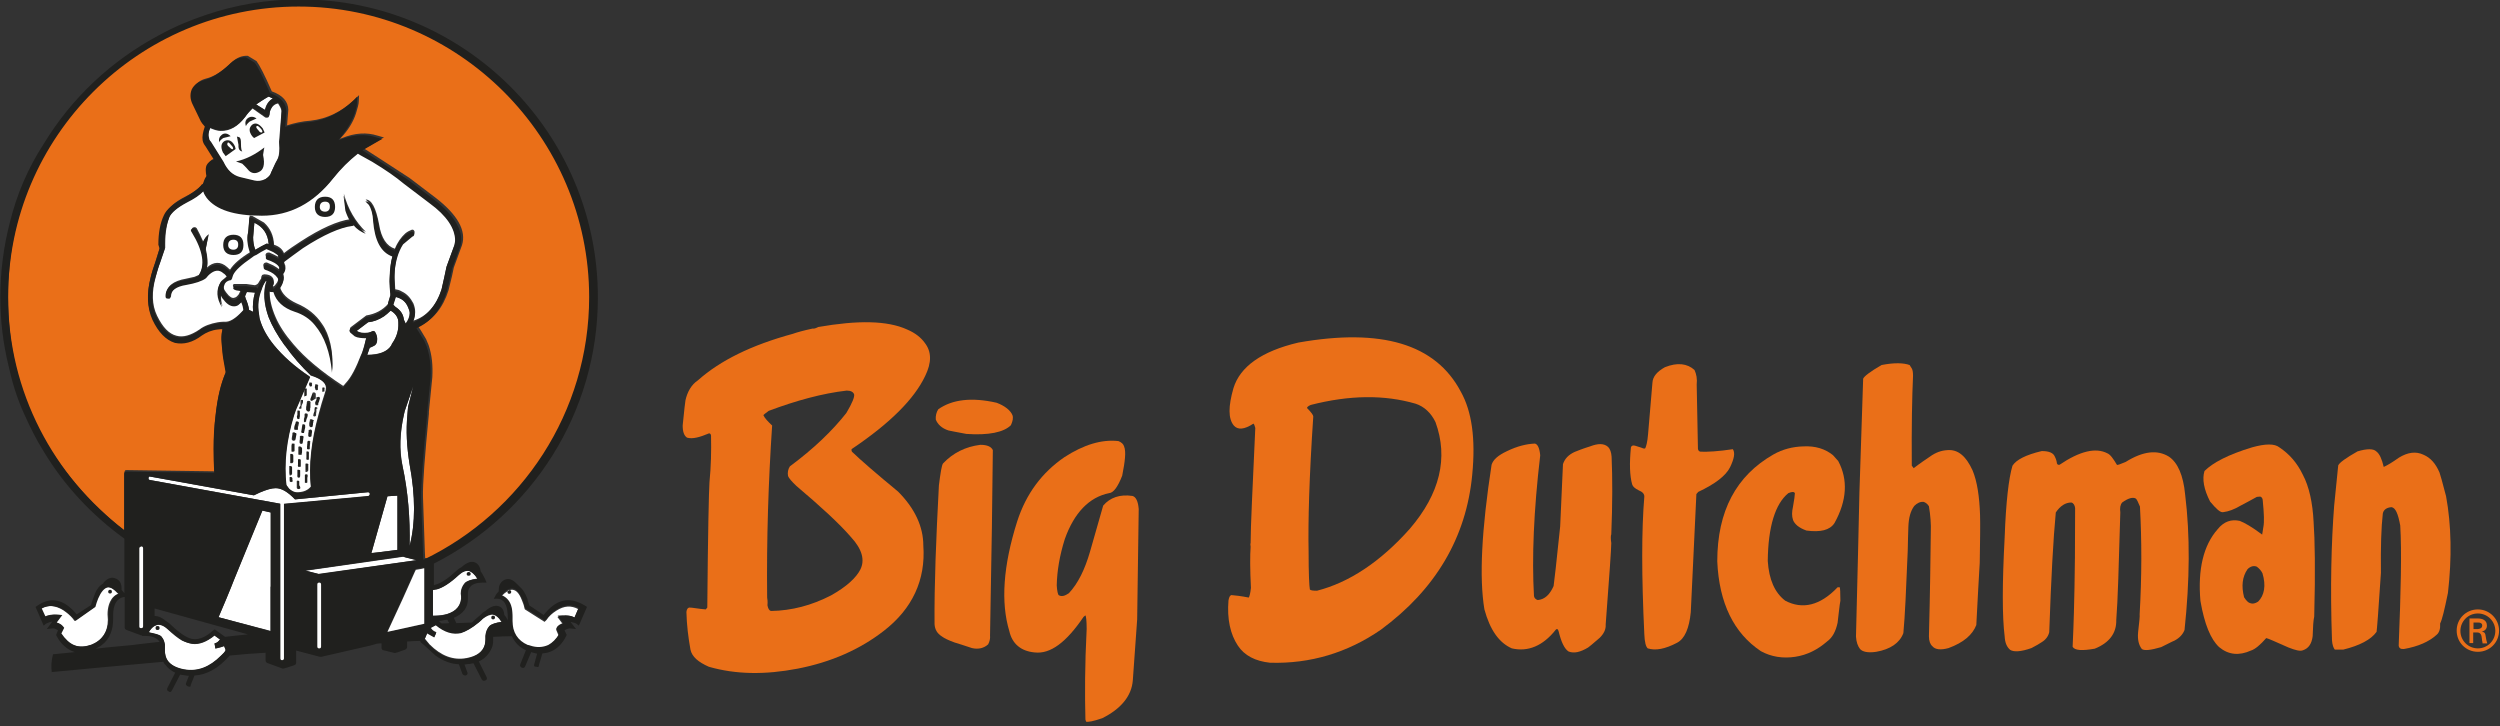
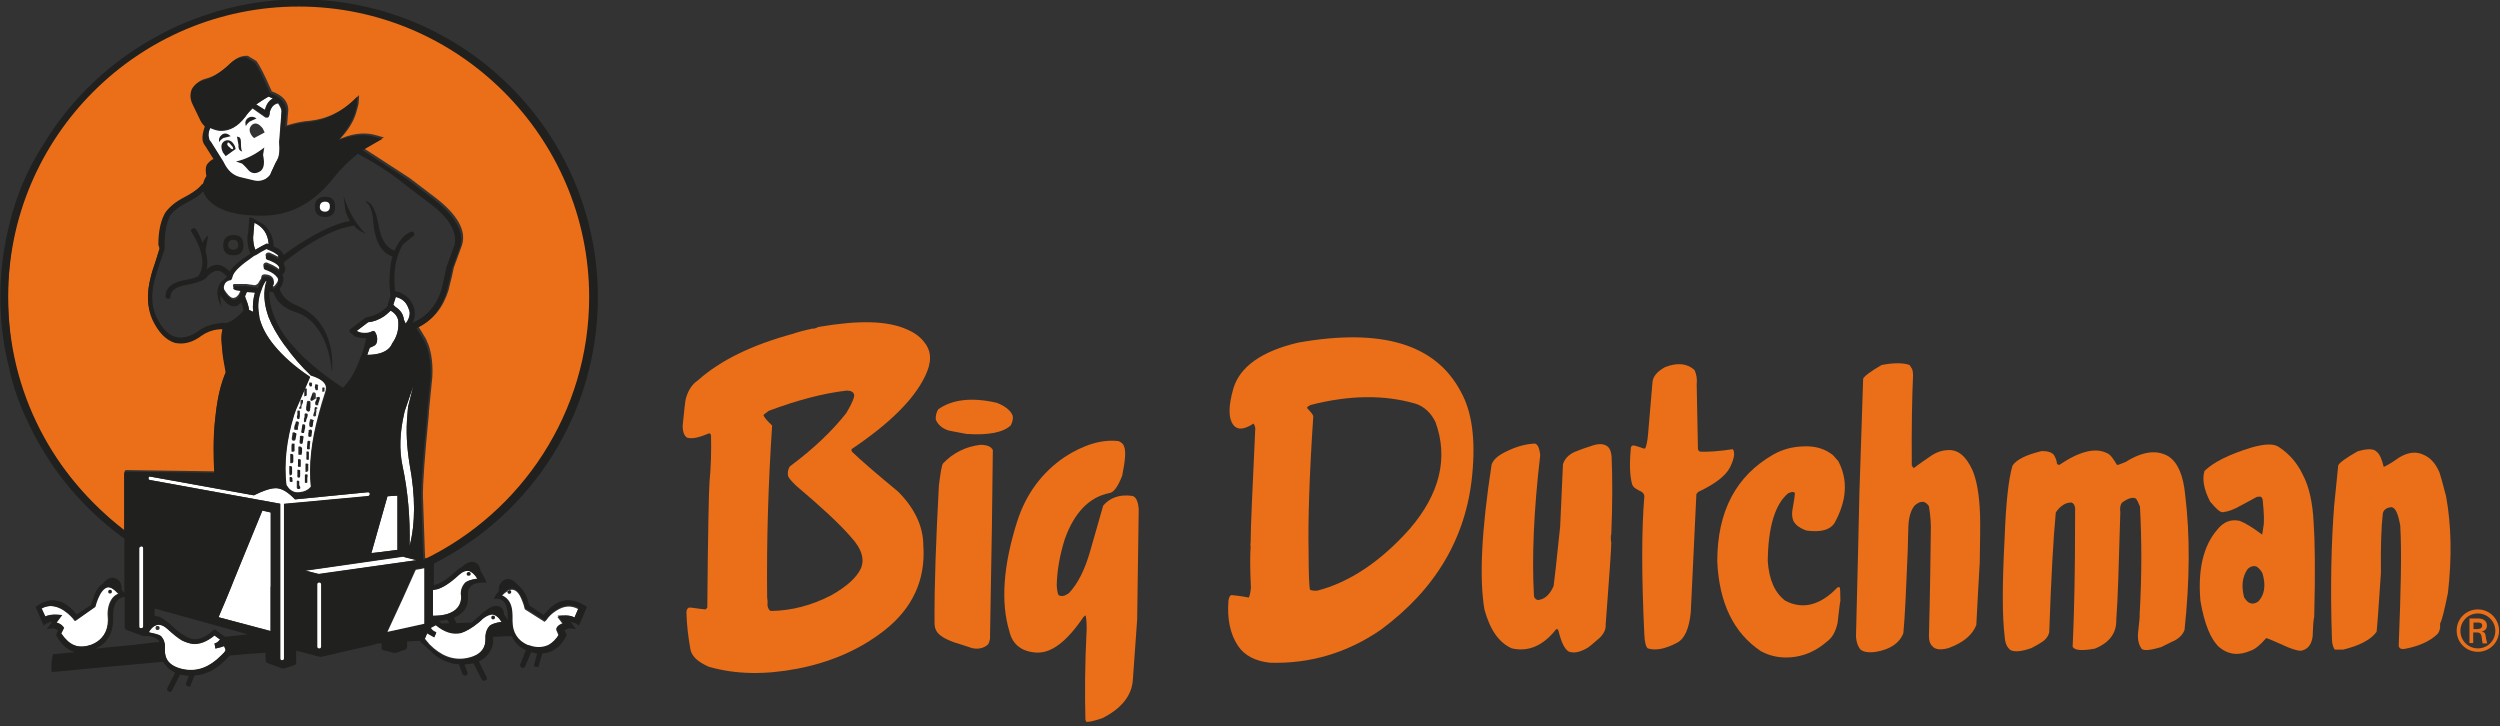
<svg xmlns="http://www.w3.org/2000/svg" id="Ebene_1" x="0px" y="0px" viewBox="0 0 802 233" style="enable-background:new 0 0 802 233;" xml:space="preserve">
  <rect x="0" y="0" width="802" height="233" fill="#333333" stroke="none" />
  <style type="text/css">
	.st0{fill:#EA6F18;}
	.st1{fill:#20201E;}
	.st2{fill:#FFFFFF;}
</style>
  <g>
    <path class="st0" d="M39.9,151.6c0-0.2,0.1-0.5,0.2-0.6c0.1-0.2,0.2-0.2,0.6-0.2l28.1,0.4c-0.2-2.3-0.2-4.9-0.2-7.7   c0-3.8,0.2-7.2,0.6-10.4c0.6-5.6,1.8-10.3,3.3-14c-0.6-3.2-1.1-5.9-1.2-8.2c-0.1-0.9-0.2-1.8-0.2-2.6c0-1.3,0.1-2.4,0.4-3.2   c-0.5,0-0.9,0-1.5,0.1c-2,0.2-3.7,0.9-5.1,1.9c-3,2.3-5.9,3-8.7,2.4c-3-0.8-5.3-3.3-7.2-7.4c-1.8-3.7-2-8.2-0.6-13.4   c0.4-1.5,0.9-3.2,1.5-4.9l1.4-4.5l0.1-1.3c0-3.9,0.6-7,1.8-9.5c0.8-1.8,2.8-3.7,6.4-5.5c2.8-1.4,4.7-3,5.7-4.3   c0.1-0.1,0.2-0.2,0.4-0.2c0.1-0.8,0.5-1.7,1.1-2.5c-0.2-0.7-0.2-1.3-0.2-1.9c0-0.8,0.2-1.5,0.6-2.1c0.5-0.6,1.1-1.1,2-1.3l-2.7-4.3   c-0.5-0.6-0.8-1.2-0.9-1.9c-0.2-1.2,0.1-2.6,0.7-4.4c-0.7-0.7-1.2-1.3-1.3-1.7l-2.7-5.6c-0.7-1.5-0.8-3.1-0.2-4.6   c0.8-1.5,2.1-2.5,4-3c2.5-0.6,5.2-2.3,7.9-4.9c1.8-1.8,3.6-2.5,5.5-2.4l2.8,1.7c0.9,1.2,2.6,4.4,4.9,9.7c3.6,1.3,5.2,3.3,5.3,5.9   l-0.4,5c2.3-0.7,4.7-1.3,7.6-1.5c5.2-0.6,9.8-2.8,14.1-6.8l1.4-1.4l-0.1,2.1c0,0.8-0.4,2.1-0.9,3.8c-0.9,2.8-2.6,5.5-4.9,7.9   c-0.1,0.1-0.2,0.1-0.2,0.2c0.2-0.1,0.4-0.1,0.6-0.2c4.2-1.7,7.9-1.9,11.4-0.8l2.1,0.6l-0.4,0.2l-5.9,3.4c2.4,1.5,7.1,4.6,14.5,9.4   l8.3,6.3c7.1,5.5,10,10.6,8.5,15.3l-2.6,7.1l-0.6,2.8l-1.1,4.5c-1.8,5.7-5,9.6-9.7,11.7c0.5,0.6,1.3,2,2.5,4   c0.2,0.6,0.6,1.3,0.8,1.9c1.1,3.2,1.4,6.6,1.2,10.3l-1.1,11.1v0.6c-1.3,13.5-2,22.4-1.9,26.7l0.6,17.5l0.1,2.1l1.1,0.2   c1.5-0.8,3.1-1.7,4.6-2.5c7.2-4.2,14.1-9.5,20.4-15.8c8.7-8.7,15.3-18.1,19.9-28.5c5.1-11.5,7.6-24.1,7.6-37.7   c0-2.3-0.1-4.5-0.2-6.6c-1.1-16.5-6-31.2-14.7-44.3c-3.6-5.3-7.8-10.4-12.6-15.3C144.2,10.6,122.1,1.5,96.3,1.5S48.4,10.6,30.1,29   c-4.9,4.9-9,9.8-12.6,15.3C8.8,57.5,3.8,72.2,2.8,88.7c-0.2,2.1-0.2,4.4-0.2,6.6c0,13.6,2.5,26.1,7.6,37.7   c4.6,10.3,11.3,19.9,19.9,28.5c3.3,3.3,6.8,6.4,10.2,9.1v-19" />
    <path class="st0" d="M603.6,117.1c-3.6,2.1-5.6,3.6-5.9,4.4l-1.2,36.6c-0.2,10.3-0.6,25.7-1.1,46.1c0.1,1.8,0.6,3.1,1.3,4   c0.8,0.9,2.5,1.3,5.2,0.9c4.5-0.8,7.5-2.8,8.7-6c0.5-5.2,0.9-14,1.4-26.4c0.1-3.3,0.1-5.8,0.2-7.6c0.1-3,0.7-5.2,1.9-6.8   c0.9-0.9,1.9-1.4,3-1.3c0.6,0.2,1.2,0.6,1.7,1.4c0.5,3,0.7,5.8,0.6,8.3c-0.1,7.5-0.2,18.6-0.6,33.4c0,1.5,0.4,2.6,1.1,3.2   c0.9,1.1,2.7,1.3,5.2,0.6c4.9-1.8,7.7-4.3,8.9-7.4c0.5-9,0.8-15.7,1.1-20c0.1-6.8,0.2-11.9,0.1-15.3c-0.2-5.8-0.9-10.7-2.4-14.3   c-2.1-4.6-4.7-6.8-8.1-6.5c-1.8,0.1-3.7,0.7-5.6,2.1c-1.2,0.8-3,2-5.2,3.7c-0.2-0.4-0.5-0.6-0.6-0.8c-0.1-12.6,0.1-22.3,0.4-28.8   c0-1.1-0.1-1.9-0.4-2.4l-0.7-1.1C610.7,116.4,607.7,116.3,603.6,117.1" />
    <path class="st0" d="M544.3,123.4c0.2-1.9-0.1-3.4-0.7-4.7c-2.3-2.1-5.5-2.5-9.5-0.9c-2.5,1.4-3.9,3-4,5l-1.4,16.5   c-0.2,2.5-0.6,3.9-0.9,4.5c-0.2,0.2-0.6,0.1-1.3-0.2c-0.1,0-0.7-0.2-1.9-0.6c-0.7-0.2-1.2-0.1-1.4,0.5c-0.5,5.1-0.4,9.1,0.4,11.9   c0.2,0.7,0.9,1.3,2.1,1.9c1.2,0.5,1.8,1.1,1.8,2c-0.9,10.7-0.9,25.4,0,44.2c0.1,2.5,0.5,4,1.1,4.5c2.5,0.8,5.6,0.2,9.4-1.8   c2.5-1.3,3.9-4.7,4.4-9.8l1.8-37.9l0.6-0.7c5.3-2.5,8.8-5.1,10.2-7.9c1.3-2.7,1.7-4.6,0.9-5.8c-4.6,0.7-8.2,0.9-10.4,0.8   c-0.5-0.1-0.7-0.4-0.8-0.9L544.3,123.4" />
    <path class="st0" d="M472.3,152.2c1.1-11.4-0.1-20.2-3.7-26.6c-8.1-15.3-25.5-20.4-52.1-15.7c-11.9,2.8-18.7,7.8-20.8,14.6   c-1.7,5.9-1.7,9.8,0.1,12c1.3,1.5,3.4,1.3,6.3-0.6c0.2,0.1,0.4,0.6,0.6,1.4c-0.9,19.7-1.5,31.9-1.5,36.9c-0.1,0.2-0.1,0.7,0,1.2   c-0.2,2.8-0.2,7.2,0.1,13.2c-0.2,1.9-0.5,2.8-0.7,3.1c-2.5-0.5-4.4-0.7-5.6-0.8c-0.5,0.2-0.7,0.7-0.9,1.7c-0.5,6,0.6,10.9,3,14.5   c2.1,3.2,5.6,5,10.3,5.5c12.9,0.4,24.9-3.2,35.6-10.6C460.5,189.1,470.4,172.5,472.3,152.2L472.3,152.2z M420.5,129.9   c12.5-3.2,23.6-3.3,33.6-0.4c2.8,0.9,5,3,6.4,5.9c4.2,11.5,1.4,23-8.2,34.2c-9.5,10.7-19.6,17.3-29.8,19.9c-1.3,0-2.1-0.1-2.3-0.4   c-0.2-1.1-0.4-5.1-0.4-12c-0.2-9.7,0.2-24.2,1.5-43.5c0-0.4-0.6-1.3-2-2.7C419.3,130.6,419.6,130.3,420.5,129.9" />
    <path class="st0" d="M304.3,138.1c0.5,0.1,2.4,0.5,5.7,1.1c7.1,0.5,12-0.5,14.3-2.8c0.6-1.3,0.8-2.4,0.5-3.2c-0.6-1.5-2.4-3-5.1-4   c-7.9-1.8-14.2-1.1-18.7,2.1c-0.6,0.9-0.9,2.1-0.8,3.3C300.8,136.1,302.1,137.4,304.3,138.1" />
    <path class="st0" d="M784.7,159.2c-1.2-4.6-1.9-7.1-2.1-7.6c-1.2-2.8-2.8-4.7-5.1-5.7c-2.5-1.2-5.1-0.8-7.9,0.9   c-2.1,1.5-3.8,2.5-4.9,3c-0.6-2.5-1.3-4.2-2.4-5c-0.9-0.9-3-0.9-6,0c-3.7,2.1-5.8,3.6-6.2,4.5l-1.3,12.9c-0.9,11.6-1.3,26-0.7,43.2   c0.1,1.5,0.5,2.5,0.9,3h2.7c5.3-1.3,8.9-3.2,10.7-5.7c0.1-0.4,0.6-6.6,1.4-18.9c-0.1-8.4,0.1-14.7,0.6-19c0.2-1.3,1.3-2,2.8-2.1   c1.3,0.2,2.1,2.1,2.8,5.9c0.5,8.4,0.2,21.2-0.5,38.5c0.1,0.8,0.6,1.2,1.7,1.1c4.6-0.8,8.1-2.4,10.4-4.5c0.9-0.7,1.3-1.9,1.2-3.7   c0.6-1.1,1.4-4.4,2.5-9.8C786.6,178.9,786.4,168.5,784.7,159.2" />
    <path class="st0" d="M588.5,167.8c4-7.2,4.4-13.9,1.2-19.9l-1.7-1.9c-2.5-2-5.6-3-9.5-2.8c-3.4,0.1-6.6,0.9-9.6,2.6   c-11.9,6.8-18,18.1-18,34.3c0.6,13.4,5.3,23,14,28.8c3.3,1.8,7,2.4,11,1.8c3.9-0.6,7.2-2.3,10.2-4.9c1.8-1.3,2.8-3.3,3.4-6   c0.4-3.2,0.6-5.6,0.9-7.1c0-2.6-0.1-4-0.2-4.3h-0.7c-5.6,5.9-11.3,7.2-16.8,4.3c-3.4-2.6-5.2-6.8-5.6-12.7   c0.1-11,2.4-18.4,6.6-21.8c1.2-0.5,1.8-0.5,2.1,0c0,0.6-0.2,2.1-0.6,4.3c-0.4,1.8-0.4,3.1,0,4.3c0.5,1.3,1.8,2.5,4.3,3.4   C584,170.8,587,170.1,588.5,167.8" />
    <path class="st0" d="M679.1,149.1c-1.2-2-2.1-3.3-3.1-3.7c-3.7-1.9-8.8-0.7-15.3,3.7c-0.6,0.1-0.9-0.2-0.9-0.9   c-0.2-0.9-0.5-1.5-0.6-1.7c-0.5-1.2-1.8-1.8-4.2-1.8c-5.1,1.2-8.2,2.8-9.4,4.7c-1.2,4-2.1,11.7-2.5,22.9c-0.8,14.9-0.8,25.6,0,31.9   c0.1,2,0.7,3.4,1.8,4.3c1.2,0.7,3.4,0.6,6.8-0.6c1.5-0.8,2.6-1.4,3.3-1.9c1.3-0.8,2.1-1.9,2.4-3.2c0.6-17.3,1.3-30.1,2.1-38.4   c1.4-2.1,3.1-3.2,5-3.2c0.7,0.2,1.1,0.9,1.2,1.8c0,12.7-0.1,21.1-0.2,25.4c-0.1,4.4-0.2,10.7-0.6,19.1c0.7,1.2,3.1,1.3,7.1,0.6   c4.7-1.9,7-5,6.9-9.2c0.5-6,0.8-17.5,1.3-34.5c-0.2-1.5,0-2.5,0.6-3.2c1.8-1.3,3.3-1.8,4.3-1.3c0.4,0.2,0.8,1.2,1.4,2.6   c0.6,10.9,0.6,22.4-0.1,34.6c0.1,0.4-0.1,2.3-0.5,5.8c-0.2,2.3,0.2,4,1.2,5.3c0.8,0.6,2.8,0.4,6.2-0.6c1.9-0.9,3.3-1.7,4.3-2.1   c1.7-0.9,2.7-2.1,3.2-3.4c1.7-16,1.8-30.4,0.2-43.4c-0.6-6.3-2.4-10.3-5.2-12.2c-3.7-2.3-8.3-1.8-13.9,1.7   C680.2,148.9,679.2,149.3,679.1,149.1" />
    <g>
      <path class="st0" d="M517,146.5c-0.1-1.4-0.5-2.5-1.1-3.1c-1.3-1.2-3.2-1.2-5.8-0.2c-2.3,0.7-4,1.4-5,1.8    c-1.9,0.9-3.1,2.1-3.7,3.9l-0.9,20c-1.2,11.5-1.9,17.9-2.1,19.1c-1.2,2.7-2.8,4.3-5.1,4.5c-0.6-0.2-1.1-0.6-1.2-1.3    c-0.7-12.2-0.1-27.3,2-45.1c-0.2-2.3-0.8-3.6-1.7-3.8c-2.6,0.1-5.6,0.8-8.9,2.4c-3,1.4-4.5,2.8-5,4.4c-3.2,20.8-4,36.2-2.3,46.4    c1.8,6.6,4.7,10.7,8.8,12.5c5.2,1.2,10-0.8,14.1-6c0.4-0.4,0.7-0.2,0.9,0.5c0.8,3.3,1.8,5.6,3.2,6.5c1.8,0.7,3.8,0.2,6.3-1.3    c1.7-1.3,2.8-2.4,3.7-3.1c1.4-1.4,2-2.8,1.9-4.2c1.2-15.9,1.8-24.5,1.8-26.2c-0.2-1.3-0.2-2.4,0-2.8    C517.3,161.6,517.3,153.3,517,146.5" />
      <path class="st0" d="M365.3,163.3c-0.2-2.5-0.9-3.9-2-4.2c-4-0.6-7.2,0.5-9.4,3.1c-0.1,0.4-1.5,5.2-4.2,14.7    c-1.7,5.9-3.9,10.3-6.8,13.4c-1.3,0.9-2.4,1.2-3.3,0.6c-0.2-0.2-0.5-1.3-0.6-3.1c0.1-4.6,0.9-9.5,2.6-14.9    c3-8.4,7.8-13.4,14.2-14.7c1.4-0.1,2.8-2,4.2-5.6c0.9-4.6,1.3-7.7,0.6-9.4c-0.2-0.7-0.8-1.3-1.8-1.7c-5.3-0.6-11.1,1.1-17.4,5.2    c-7.1,4.9-12.2,11.6-15.1,20.6c-4.5,14.2-5.3,26-2.5,35.2c0.9,4,3.7,6.4,8.1,6.8c5.1,0.6,10.2-3.3,15.7-11.4l0.6-0.5    c0.2,0.2,0.4,1.7,0.4,4.3c-0.6,11.7-0.6,21.5-0.4,29.1l0.2,0.7c0.6,0.2,2.3-0.1,5.2-1.1c6-3,9.4-7.1,9.8-12.1    c0-0.2,0.5-6.8,1.4-19.6L365.3,163.3" />
    </g>
    <path class="st0" d="M302.5,148.7c-0.4,0.6-0.8,3-1.3,7c-0.9,17-1.5,31.8-1.4,44.5c0.1,1.7,0.8,3,2.4,4c0.8,0.6,2.1,1.2,4,1.9   c1.2,0.4,3,0.9,5.6,1.8c2.1,0.5,3.9,0,5.2-1.2c0.5-0.9,0.7-2,0.6-2.8c0.5-26.6,0.8-46.4,0.9-59.5c-0.5-1.1-1.8-1.7-4-1.7   C309.7,143.3,305.7,145.3,302.5,148.7" />
    <path class="st0" d="M262.5,104.9c-0.8,0.4-1.3,0.6-1.8,0.5c-2.8,0.6-5,1.2-6.4,1.7c-13.2,3.6-23.2,8.5-30.4,14.9   c-2.1,1.4-3.4,3.7-4,6.4c-0.1,0.5-0.4,3.1-0.9,8.1c0,2.1,0.5,3.3,1.4,3.9c1.8,0.5,4-0.1,7.1-1.4c0.5,0.1,0.6,0.5,0.6,0.9   c0.1,4.9,0,9.7-0.5,14.8c-0.2,2.8-0.5,16.2-0.7,40.2l-0.5,0.6c-2.5-0.2-4.2-0.6-5.3-0.6c-0.5,0.1-0.8,0.6-0.9,1.4   c0.1,4.2,0.6,8.2,1.3,12.1c0.5,2.3,2.5,4,5.9,5.5c8.7,2.5,18.1,2.6,28.5,0.6c10.8-2.1,20-6.2,27.6-12.1   c9.2-7.1,13.5-16.4,12.7-27.4c0-6-2.7-11.9-8.1-17.3c-6.9-5.7-11.9-10-14.8-12.8c-0.2-0.5-0.2-0.8,0-0.9c12.2-8.2,20-16,23.5-23.4   c2.1-4.3,2.1-7.8-0.2-10.7c-1.1-1.5-2.8-3-5.6-4.2C284.6,102.8,275.2,102.7,262.5,104.9L262.5,104.9z M247.7,136.5   c-1.4-1.3-2.4-2.4-2.8-3.3c0-0.1,0.6-0.6,1.7-1.4c8.8-3.3,17.2-5.6,25-6.5c1.3,0,2.1,0.4,2.4,1.2c0.2,0.8-0.6,2.8-2.5,6   c-4.5,5.7-10.4,11.4-18.1,17.1c-0.6,0.9-0.8,2-0.6,3.1c0.2,0.6,1.2,1.8,2.7,3.2c7.8,6.6,13.8,12.1,17.5,16.4   c3.6,3.9,4.5,7.4,3,10.4c-1.3,2.6-4.4,5.5-9.4,8.3c-6.2,3.2-12.6,4.9-19.3,5c-0.6-0.2-0.9-0.8-1.1-1.8c0.1-1.2,0-2-0.1-2.5   C245.9,172.9,246.5,154.5,247.7,136.5" />
    <path class="st0" d="M738.7,152.2c-1.8-3.7-4.2-6.5-7.5-8.7c-1.5-1.2-4.4-1.2-8.7,0c-7.6,2.3-12.6,4.9-15.3,7.6   c-0.8,2.6-0.2,5.9,1.8,9.8c2,2.4,3.3,3.6,4.2,3.4c1.7-0.2,3.6-0.9,5.6-2.1c1.2-0.6,2.8-1.5,5.2-2.8l1.1-0.1   c0.6,0.2,0.8,0.8,0.8,1.4c0.4,4,0.5,6.8,0.2,8.3l-0.4,2.5c-3.2-2.4-5.6-3.8-7.2-4.4c-2.7-0.6-5.1,0.2-7.1,2.7   c-4.5,5.1-6.4,12.8-5.5,23c1.3,7.5,3.3,12.3,6,14.8c3,2.5,6.4,2.8,10.2,1.1c1.3-0.4,3-1.8,4.9-4c0.6,0.1,2.8,1.1,7.1,3   c2.3,0.9,3.8,1.3,4.7,0.9c1.8-0.6,2.8-2.1,3.1-4.5c0.1-3,0.2-5,0.5-6.3c0.4-14.8,0.2-24.9-0.2-30.4   C741.9,161.4,740.8,156.1,738.7,152.2L738.7,152.2z M724,181.8c0.8,0.6,1.4,1.3,1.8,2.1c1.2,4,0.6,7.1-1.4,9.1   c-0.9,0.6-1.8,0.8-2.5,0.5c-0.6-0.1-1.3-0.8-2-1.9c-0.9-3.6-0.6-6.5,1.1-9C722,181.6,723.1,181.4,724,181.8" />
    <path class="st0" d="M793.5,201.7v-2h1.5c0.9,0,1.3,0.4,1.3,0.9s-0.2,1.1-1.4,1.2h-1.4V201.7z M794.5,202.9c0.5,0,0.8,0,1.2,0.4   s0.4,1.1,0.5,1.7c0,0.5,0.2,0.9,0.2,1.4h1.5c-0.2-0.7-0.4-1.5-0.5-2.3c-0.1-0.8-0.2-1.3-1.3-1.5l0,0c1.1-0.2,1.7-0.9,1.7-1.9   c0-1.8-1.5-2.3-3-2.3h-2.6v7.9h1.2v-3.4H794.5L794.5,202.9z M794.9,208c-3.1,0-5.6-2.5-5.6-5.6c0-3.1,2.5-5.6,5.6-5.6   s5.6,2.5,5.6,5.6S798,208,794.9,208L794.9,208z M794.9,209.1c3.8,0,6.8-3,6.8-6.8c0-3.7-3-6.8-6.8-6.8c-3.8,0-6.8,3-6.8,6.8   S791.1,209.1,794.9,209.1" />
    <path class="st1" d="M79.7,37.9c-0.8,0.6-0.9,1.5-0.6,2.6c0.1-0.5,0.5-0.9,1.2-1.5l2.3-0.9C81.3,37.3,80.5,37.3,79.7,37.9" />
    <path class="st1" d="M163.4,189.3c-0.4,0-0.6,0.2-0.6,0.6s0.2,0.6,0.6,0.6s0.6-0.2,0.6-0.6S163.7,189.3,163.4,189.3" />
    <path class="st1" d="M150.3,184.7c0.5,0,0.7-0.2,0.7-0.6c0-0.4-0.2-0.6-0.7-0.6c-0.4,0-0.6,0.2-0.6,0.6   C149.7,184.5,150,184.7,150.3,184.7" />
-     <path class="st1" d="M50.5,201c-0.4,0-0.6,0.2-0.6,0.7c0,0.4,0.2,0.6,0.6,0.6c0.5,0,0.7-0.2,0.7-0.6C51.2,201.1,51,201,50.5,201" />
    <path class="st1" d="M77.9,48.6c-0.2-0.1-0.5-0.9-0.5-2.6c0-0.9-0.2-1.8-0.6-2l-0.7-0.2l0.5,2.6C76.3,47.9,76.8,48.6,77.9,48.6" />
    <path class="st1" d="M74.7,47.8c-0.2,0.2-0.6,0-1.1-0.6c-0.6-0.5-0.8-0.9-0.6-1.3c0.1-0.2,0.5-0.1,1.1,0.6   C74.8,47,74.9,47.4,74.7,47.8L74.7,47.8z M72.1,45.3c-1.2,0.6-1.3,1.9-0.6,3.7l0.9,1.2l3.1-2.3L75.3,47   C74.4,45.3,73.4,44.8,72.1,45.3" />
    <path class="st1" d="M75.6,51.9l2,0.7c0.4,0.2,0.9,0.9,2,2.1c0.9,0.9,2.1,1.1,3.3,0.6c1.5-0.6,2.1-2.5,1.4-5.6l0.2-2.3   C81.9,49.7,78.8,51.2,75.6,51.9" />
    <path class="st1" d="M35.3,190.4c0.4,0,0.6-0.2,0.6-0.6s-0.2-0.6-0.6-0.6s-0.6,0.2-0.6,0.6S35,190.4,35.3,190.4" />
    <path class="st1" d="M74,43.6c-0.9-0.9-2-1.1-2.8-0.5c-0.8,0.6-1.2,1.4-0.9,2.5c0.1-0.5,0.6-0.9,1.3-1.4L74,43.6" />
    <path class="st1" d="M104.3,67.9c-1.1,0-1.7-0.6-1.7-1.5c0-1.1,0.6-1.7,1.7-1.7c0.9,0,1.5,0.6,1.5,1.7   C105.9,67.3,105.4,67.9,104.3,67.9L104.3,67.9z M104.3,63.1c-2.1,0-3.3,1.1-3.3,3.3c0,2.1,1.1,3.2,3.3,3.2c2.1,0,3.2-1.1,3.2-3.2   C107.5,64.1,106.5,63.1,104.3,63.1" />
-     <path class="st1" d="M82.3,40.5c0.2-0.2,0.6,0,1.2,0.6c0.6,0.6,0.7,0.9,0.6,1.3c-0.2,0.2-0.6,0-1.2-0.6   C82.2,41.1,82,40.8,82.3,40.5L82.3,40.5z M80.9,40c-1.1,0.9-1.1,2.1,0,3.7l0.6,0.6l3.4-1.8l-0.6-1.3C83.1,39.7,82,39.2,80.9,40" />
    <path class="st1" d="M158.2,197.5c-0.4,0-0.6,0.2-0.6,0.6s0.2,0.6,0.6,0.6s0.6-0.2,0.6-0.6S158.5,197.5,158.2,197.5" />
    <path class="st1" d="M74.9,80.1c-1.1,0-1.7-0.6-1.7-1.5c0-1.1,0.6-1.7,1.7-1.7c0.9,0,1.5,0.6,1.5,1.7   C76.5,79.5,75.9,80.1,74.9,80.1L74.9,80.1z M74.9,75.4c-2.1,0-3.3,1.1-3.3,3.3c0,2.1,1.1,3.2,3.3,3.2c2.1,0,3.2-1.1,3.2-3.2   C78.1,76.5,77.1,75.4,74.9,75.4" />
    <path class="st1" d="M96.3,154.8c0-0.1,0-0.4,0-0.5l0,0l0,0l0,0l0,0l0,0c-0.1-0.1-0.2-0.2-0.5-0.2l0,0h-0.1c0,0,0,0-0.1,0l0,0l0,0   l0,0c0,0-0.1,0-0.1,0.1v0.1l0,0v0.1l0,0v0.7c0,0.2,0,0.6,0,0.8v0.6c0,0.1,0.2,0.4,0.4,0.4l0,0h0.1l0,0c0.1,0,0.4,0,0.5-0.1l0.1-0.1   l0,0c0.1-0.2,0.1-0.7,0.1-0.9C96.3,155.4,96.3,155.2,96.3,154.8L96.3,154.8z M93.9,153.3L93.9,153.3L93.9,153.3   c-0.1-0.4-0.4-0.5-0.7-0.5l0,0h-0.1l0,0l0,0l0,0l-0.1,0.1v0.1l0,0v0.1l0,0v0.4c0,0.2,0,0.6,0.1,0.8l0,0l0,0l0,0c0,0,0,0.1,0.1,0.1   l0,0l0,0l0,0l0,0c0.1,0,0.4,0.1,0.5,0h0.1l0,0l0,0l0,0c0.2-0.1,0.2-0.2,0.2-0.6v-0.2l0,0v-0.4H93.9z M98.6,152.2L98.6,152.2   L98.6,152.2C98.6,152.2,98.5,152.2,98.6,152.2c-0.1-0.1-0.1-0.2-0.2-0.2l0,0h-0.1c-0.4-0.1-0.5,0.1-0.6,0.2l0,0l0,0l0,0v0.1l0,0   v0.2c0,0.1,0,0.4,0,0.6c0,0.2,0,0.5,0,0.7v0.6l0,0v0.1l0,0l0,0l0,0l0,0l0,0c0,0,0,0,0,0.1c0,0,0,0,0.1,0l0,0h0.1l0,0   c0.1,0,0.4,0,0.5,0l0,0l0,0c0-0.1,0.1-0.1,0.1-0.2l0,0l0,0v-0.1l0,0V154c0-0.2,0-0.5,0-0.7v-0.4l0,0v-0.2   C98.6,152.7,98.6,152.5,98.6,152.2C98.6,152.3,98.6,152.3,98.6,152.2L98.6,152.2z M96.3,150.8c0,0,0-0.1-0.1-0.1l0,0   c-0.1-0.1-0.2-0.1-0.6-0.1l0,0h-0.1l0,0l0,0l0,0l0,0c0,0,0,0-0.1,0.1l0,0l0,0l0,0l0,0l0,0l0,0l0,0v0.1l0,0v0.6c0,0.2,0,0.5,0,0.7   c0,0.5-0.1,0.7,0.1,0.9l0.1,0.1c0.1,0.1,0.5,0,0.5,0l0,0l0,0c0,0,0-0.1,0.1-0.1c0.1-0.2,0.1-0.5,0.1-0.8   C96.3,151.8,96.3,151.3,96.3,150.8L96.3,150.8L96.3,150.8L96.3,150.8z M92.8,151.9c0,0.1,0.1,0.1,0.1,0.2l0,0l0,0l0,0l0,0l0,0l0,0   h0.4c0.1,0,0.4-0.2,0.4-0.4v-0.1l0,0v-1.2c0-0.1,0-0.5,0-0.7v-0.2c-0.1-0.2-0.2-0.4-0.6-0.4h-0.1l0,0h-0.1l0,0l0,0l0,0l0,0l0,0   c0,0,0,0-0.1,0v0.1l0,0l0,0l0,0l0,0l0,0v0.1l0,0c0,0.2,0,0.6,0,0.8L92.8,151.9L92.8,151.9L92.8,151.9L92.8,151.9z M98.4,148.4H98   l0,0h-0.1l0,0l0,0l0,0c0,0-0.1,0-0.1,0.1v0.1l0,0v0.1l0,0v0.6v0.2c0,0.1,0,0.4,0,0.5l0,0v0.4c0,0.1,0,0.1,0,0.2l0,0   c0,0.1,0,0.1,0,0.2l0,0c0,0,0,0,0,0.1l0,0l0,0l0,0l0,0l0,0l0,0l0,0l0,0l0,0c0,0,0.2,0,0.4,0c0.2-0.1,0.4-0.2,0.5-0.5v-0.1l0,0V150   c0-0.1,0-0.4,0-0.5l0,0v-0.4c0-0.1,0-0.2,0-0.2C98.8,148.7,98.6,148.4,98.4,148.4L98.4,148.4z M96.5,147.2L96.5,147.2L96.5,147.2   L96.5,147.2L96.5,147.2c-0.1-0.1-0.1-0.1-0.1-0.1l0,0l0,0c0,0,0-0.1-0.1-0.1l0,0l0,0h-0.1l0,0l0,0l0,0h-0.4l0,0h-0.1l0,0l0,0   l-0.1,0.1l0,0l0,0l0,0v0.1l0,0v0.1l0,0v0.2l0,0v0.2l0,0c0,0.1,0,0.4,0,0.5v0.2l0,0v0.4l0,0c0,0.1,0,0.4,0,0.5c0,0,0,0,0,0.1l0,0   l0,0l0,0c0,0,0.1,0.1,0.2,0.1l0,0h0.1l0,0c0.1,0,0.4,0,0.4,0l0,0l0,0l0,0l0,0l0.1-0.1c0,0,0,0,0.1,0l0,0l0,0l0,0l0,0v-0.1l0,0v-0.2   l0,0v-0.4l0,0v-0.4l0,0v-0.4l0,0v-0.4l0,0v-0.4l0,0L96.5,147.2L96.5,147.2L96.5,147.2z M93.5,145.6L93.5,145.6h-0.1c0,0,0,0-0.1,0   l0,0l0,0l0,0l-0.1,0.1v0.1l0,0v0.1l0,0c0,0.1,0,0.2,0,0.4v0.2l0,0c0,0.1,0,0.4,0,0.5v0.2l0,0v0.4c0,0.1,0,0.4,0,0.5l0,0v0.1l0,0   v0.1l0,0l0,0l0.1,0.1l0,0l0,0l0,0l0,0c0,0,0.2,0,0.4,0c0.2-0.1,0.4-0.2,0.5-0.4v-0.2l0,0v-0.2c0-0.1,0-0.4,0-0.5l0,0v-0.4l0,0v-0.4   l0,0c0-0.1,0-0.6,0-0.6C94,145.7,93.8,145.7,93.5,145.6L93.5,145.6z M98.8,144.9h-0.4c0,0.1-0.1,0-0.1,0l0,0l0,0l0,0   c0,0-0.1,0-0.1,0.1l0,0l0,0l0,0l0,0v0.1l0,0c0,0.1,0,0.2,0,0.4l0,0v0.2l0,0v0.2l0,0v0.2l0,0v0.4l0,0v0.4l0,0c0,0.1,0,0.2,0,0.4v0.1   c0,0.1,0.1,0.1,0.1,0.2l0,0l0,0l0,0l0,0l0,0l0,0c0,0,0.2,0,0.4,0l0,0h0.1l0,0l0,0c0.1,0,0.1-0.1,0.2-0.1l0,0l0,0l0,0l0,0v-0.1l0,0   v-0.5l0,0v-0.4l0,0v-0.4l0,0v-0.2l0,0v-0.2l0,0v-0.2C99.2,145.2,99,144.9,98.8,144.9L98.8,144.9z M96.3,143.2L96.3,143.2   L96.3,143.2c-0.1,0.1-0.1,0-0.2,0.1c0,0,0,0,0,0.1l0,0c0,0,0,0,0,0.1c0,0,0,0-0.1,0l0,0l0,0v0.1l0,0v0.1l0,0v0.2l0,0v0.2l0,0v0.2   l0,0v0.2l0,0v0.2l0,0v0.2l0,0v0.2c0,0.2,0,0.5,0,0.6c0,0,0,0,0,0.1l0,0l0,0c0.1,0,0.1,0.1,0.2,0.1c0.1,0,0.4,0.1,0.5,0h0.1l0,0h0.1   l0.1-0.1l0,0v-0.1l0,0c0-0.1,0-0.1,0-0.2c0.1-0.2,0-0.5,0.1-0.7v-0.2l0,0v-0.4l0,0v-0.2l0,0V144c0-0.2,0.1-0.5,0-0.6   C96.7,143.3,96.5,143.2,96.3,143.2L96.3,143.2z M94.4,142.1L94.4,142.1L94.4,142.1C94.3,142.1,94.3,142.1,94.4,142.1l-0.1-0.1l0,0   l0,0l0,0c0,0-0.2,0-0.4,0l0,0h-0.1l0,0h-0.1l0,0c0,0,0,0-0.1,0c0,0,0,0,0,0.1l0,0v0.1l0,0c0,0.2,0,0.5-0.1,0.7l0,0v0.2l0,0v0.2l0,0   v0.2l0,0v0.2l0,0v0.2l0,0v0.2l0,0c0,0.1,0,0.2,0,0.2v0.1l0,0v0.1l0,0l0,0l0.1,0.1l0,0l0,0l0,0l0,0h0.1l0,0c0.2,0.1,0.5-0.1,0.6-0.1   l0,0c0,0,0,0,0.1,0c0-0.1,0-0.1,0.1-0.2c0-0.1,0-0.2,0-0.5l0,0v-0.2l0,0v-0.2l0,0v-0.2l0,0v-0.1l0,0v-0.2c0.1-0.2,0.1-0.5,0-0.7   C94.5,142.4,94.5,142.3,94.4,142.1C94.4,142.3,94.4,142.3,94.4,142.1L94.4,142.1z M99.5,141.6L99.5,141.6L99.5,141.6v-0.1   c0,0,0,0-0.1,0l0,0c0,0,0,0-0.1,0c0,0,0,0,0-0.1l-0.4-0.1l0,0h-0.1l0,0c-0.2,0-0.4,0.2-0.4,0.5c0,0.1,0,0.2,0,0.4   c-0.1,0.2,0,0.6-0.1,0.8v0.2c0,0.1-0.1,0.5,0,0.6l0,0v0.1l0,0l0,0l0,0l0,0l0,0c0,0,0,0,0,0.1h0.1l0,0h0.1l0,0c0.1,0.1,0.5,0,0.6,0   l0.1-0.1l0,0v-0.1l0,0v-0.1l0,0c0-0.1,0-0.2,0-0.4l0,0V143c0.1-0.4,0-0.7,0.1-1.1v-0.2l0,0C99.5,141.8,99.5,141.7,99.5,141.6   L99.5,141.6L99.5,141.6z M96.7,139.7L96.7,139.7h-0.1l0,0c-0.1,0-0.1,0.1-0.1,0.1s0,0-0.1,0l0,0l0,0v0.1l0,0v0.1l0,0v0.1l0,0v0.1   l0,0v0.1c-0.1,0.2-0.1,0.6-0.1,0.9v0.1l0,0v0.1l0,0v0.1l0,0c0,0.1,0,0.1,0,0.2c0,0.1,0.1,0.2,0.2,0.4c0.1,0,0.1,0,0.2,0.1   c0.1,0,0.2,0,0.4,0c0,0,0.1,0,0.1-0.1s0.1-0.1,0.1-0.2l0,0l0,0c0-0.2,0.1-0.5,0.1-0.7c0-0.1,0.1-0.5,0.1-0.6v-0.1l0,0   c0-0.1,0-0.2,0-0.2C97.6,140,97.2,139.7,96.7,139.7L96.7,139.7z M95.1,138.8L95.1,138.8C95,138.7,95,138.7,95.1,138.8   c-0.2-0.2-0.2-0.4-0.7-0.4l0,0h-0.1l0,0l0,0c-0.1,0.1-0.1,0.1-0.2,0.2v0.1l0,0v0.1l0,0v0.1l0,0v0.1c-0.1,0.5-0.1,0.9-0.2,1.3v0.4   c0,0.1,0.2,0.4,0.4,0.4l0,0h0.1l0,0c0.1,0,0.4,0,0.5-0.1c0,0,0-0.1,0.1-0.1l0,0c0.1-0.1,0.1-0.5,0.2-0.7v-0.1   c0.1-0.4,0.1-0.7,0.2-1.1C95.1,139.2,95.1,138.8,95.1,138.8L95.1,138.8L95.1,138.8z M99.4,137.6L99.4,137.6h-0.1l0,0h-0.1l-0.1,0.1   l0,0v0.1l0,0v0.1l0,0v0.1l0,0v0.1l0,0v0.1l0,0v0.1c0,0.1,0,0.4-0.1,0.5v0.1l0,0v0.1l0,0v0.1l0,0v0.1c-0.1,0.4,0.1,0.7,0.4,0.8   c0.2,0.1,0.6-0.1,0.6-0.2c0.1-0.1,0.1-0.5,0.1-0.7v-0.1c0-0.1,0.1-0.4,0.1-0.6v-0.1l0,0v0.1l0,0v-0.1l0,0v-0.1l0,0v-0.1   C99.9,137.9,99.8,137.6,99.4,137.6L99.4,137.6z M97.6,138.8L97.6,138.8c0.1-0.1,0.1-0.5,0.2-0.7V138c0.1-0.2,0.1-0.6,0.2-0.8   c0-0.1,0-0.1,0-0.2c0-0.1,0.1-0.4,0-0.5c-0.1-0.2-0.2-0.4-0.6-0.4l0,0h-0.1c0,0,0,0-0.1,0l0,0l0,0l-0.1,0.1l0,0v0.1l0,0   c0,0.1,0,0.2-0.1,0.5c-0.1,0.4-0.1,0.8-0.2,1.3v0.1c-0.1,0.2,0.1,0.6,0.2,0.7l0,0h0.1l0,0h0.1l0,0c0.1,0,0.1,0,0.2,0l0,0h0.1   C97.5,138.9,97.5,138.9,97.6,138.8L97.6,138.8C97.6,138.9,97.6,138.8,97.6,138.8L97.6,138.8z M95.2,137.8L95.2,137.8   C95.2,137.8,95.3,137.8,95.2,137.8c0.1-0.1,0.1-0.1,0.1-0.1l0,0l0,0v-0.1l0,0v-0.1l0,0v-0.1l0,0v-0.1l0,0V137l0,0   c0-0.1,0-0.1,0-0.2l0,0v-0.1c0.1-0.2,0.1-0.5,0.2-0.7c0-0.1,0-0.1,0-0.2s0.1-0.4,0.1-0.5c-0.1-0.2-0.2-0.4-0.4-0.4H95l0,0h-0.1l0,0   l0,0l-0.1,0.1l0,0c0,0.1-0.1,0.2-0.1,0.4v0.1c-0.1,0.4-0.2,0.8-0.4,1.2v0.1l0,0v0.1c0,0.1-0.1,0.2,0,0.4v0.1l0,0l0,0l0,0   c0,0.1,0.1,0.1,0.2,0.1C94.7,137.9,95.1,137.9,95.2,137.8L95.2,137.8L95.2,137.8L95.2,137.8L95.2,137.8z M100.7,134.6   C100.7,134.4,100.7,134.4,100.7,134.6L100.7,134.6v-0.1c0,0,0,0-0.1,0c-0.1-0.1-0.2-0.1-0.6-0.1l0,0h-0.1l0,0l0,0l0,0   c0,0-0.1,0-0.1,0.1l0,0l0,0l0,0l0,0l0,0l0,0v0.1l0,0v0.1l0,0v0.1c-0.1,0.2-0.1,0.6-0.2,0.8c0,0.1,0,0.1,0,0.2l0,0v0.1l0,0v0.1l0,0   v0.1c0,0-0.1,0.2,0,0.4c0,0.1,0.1,0.2,0.2,0.4c0,0,0.1,0,0.1,0.1c0.2,0,0.2,0.1,0.5,0h0.1l0,0c0.1,0,0.1,0,0.1-0.1   c0,0,0.1,0,0.1-0.1l0,0l0,0v-0.1c0-0.1,0.1-0.4,0.1-0.5v-0.1c0-0.2,0.1-0.5,0.1-0.6v-0.1l0,0c0-0.1,0-0.1,0-0.2   C100.7,135,100.8,134.7,100.7,134.6L100.7,134.6L100.7,134.6z M98.2,135.5C98.2,135.4,98.2,135.5,98.2,135.5L98.2,135.5l0.1-0.1   c0,0,0-0.1,0.1-0.1l0,0l0,0l0,0c0-0.1,0-0.1,0-0.2s0.1-0.2,0.1-0.4v-0.1c0.1-0.4,0.2-0.7,0.4-1.1v-0.1l0,0V133l0,0l0,0l0,0v-0.1   c-0.1-0.1-0.4-0.2-0.6-0.2l0,0c-0.1,0-0.1,0-0.1,0c-0.1,0-0.1,0.1-0.2,0.1l0,0l0,0c0,0.1-0.1,0.1-0.1,0.2v0.1l0,0v0.1l0,0v0.1l0,0   v0.1l0,0v0.1l0,0v0.1l0,0v0.1c-0.1,0.2-0.1,0.5-0.2,0.7c0,0.1,0,0.1,0,0.2s-0.1,0.2,0,0.4l0,0v0.1l0,0v0.1c0,0,0,0,0.1,0l0,0   c0,0,0,0,0.1,0l0,0c0,0,0,0,0.1,0l0,0C97.8,135.5,97.9,135.5,98.2,135.5L98.2,135.5z M95.2,134L95.2,134   C95.2,134.1,95.3,134.1,95.2,134L95.2,134l0.1,0.1l0,0l0.1,0.1c0.1,0,0.1,0,0.1,0.1c0.1,0,0.4,0,0.5,0l0,0l0,0l0,0   c0,0,0.1,0,0.1-0.1l0,0l0,0l0,0l0,0v-0.1l0,0V134l0,0v-0.1l0,0l0.1-0.4l0,0v-0.1l0,0c0-0.1,0-0.1,0-0.2l0,0V133l0,0v-0.1l0,0v-0.2   l0,0l0,0l0,0v-0.1l0,0v-0.1l0,0v-0.1l0,0v-0.1l0,0v-0.1l0,0c0-0.1,0-0.4,0-0.4l0,0v-0.1l0,0c-0.1-0.2-0.2-0.2-0.6-0.2l0,0h-0.1l0,0   l0,0l-0.1,0.1l0,0l0,0l0,0l0,0l0,0v0.1l0,0v0.1l0,0v0.1l0,0v0.1l0,0v0.1l0,0v0.1l0,0v0.1l0,0v0.1l0,0v0.1l0,0c0,0.1,0,0.1,0,0.2   l0,0v0.1l0,0v0.1l0,0c0,0.1,0,0.2-0.1,0.4C95.2,133.5,95.2,133.7,95.2,134L95.2,134L95.2,134L95.2,134z M101.5,131L101.5,131   L101.5,131c-0.1-0.4-0.2-0.4-0.7-0.4l0,0h-0.1l0,0l0,0l0,0c0,0-0.1,0-0.1,0.1l0,0l0,0c0,0.2-0.1,0.4-0.1,0.6v0.1   c-0.1,0.4-0.2,0.8-0.4,1.3v0.2l0,0v0.1l0,0l0,0c0,0,0,0,0.1,0l0,0c0,0,0,0,0.1,0c0,0,0,0,0,0.1l0,0l0,0h0.1l0,0   c0.1,0,0.4,0,0.4-0.1c0.1,0,0.1,0,0.1-0.1c0,0,0.1,0,0.1-0.1l0,0l0,0v-0.1l0,0v-0.1l0,0v-0.1l0,0v-0.1l0,0v0.2l0,0v-0.1   c0.1-0.1,0.1-0.4,0.1-0.6c0-0.1,0-0.1,0-0.2l0,0c0-0.1,0-0.1,0-0.2l0,0l0,0l0,0c0-0.1,0-0.1,0-0.2l0,0   C101.5,131.2,101.5,131.1,101.5,131L101.5,131L101.5,131z M99.2,131.9c0,0,0.1,0,0.1-0.1c0.1-0.1,0.1-0.2,0.1-0.4l0,0v-0.1l0,0   v-0.1l0,0v-0.1l0,0V131l0,0c0-0.1,0-0.2,0.1-0.4l0,0v-0.1l0,0v-0.1l0,0v-0.1l0,0v-0.1l0,0v-0.1l0,0v-0.1l0,0v0.4l0,0v-0.1l0,0v-0.1   l0,0v-0.1l0,0v-0.1l0,0v-0.1l0,0c0-0.1,0-0.2,0-0.4l0,0c-0.1-0.2-0.2-0.4-0.6-0.4l0,0c-0.1,0-0.1,0-0.1,0l0,0c-0.1,0-0.1,0-0.1,0.1   l-0.1,0.1c0,0.1-0.1,0.2-0.1,0.4l0,0v0.1l0,0v0.1l0,0v0.1l0,0v0.1l0,0c0,0.1,0,0.2-0.1,0.4l0,0v0.1l0,0v0.1l0,0   c0,0.1,0,0.2-0.1,0.4l0,0v0.1l0,0v0.1l0,0c0,0.1,0,0.1,0,0.2l0,0v0.1l0,0v0.4c0,0.1,0.1,0.4,0.4,0.4   C98.8,132.1,99.1,132.1,99.2,131.9L99.2,131.9L99.2,131.9z M96.3,130.6C96.3,130.6,96.4,130.6,96.3,130.6L96.3,130.6   C96.4,130.8,96.4,130.8,96.3,130.6c0.1,0.1,0.1,0.2,0.2,0.2c0.1,0,0.4,0.1,0.5,0l0,0h0.1l0,0l0,0l0,0l0.1-0.1l0,0l0,0v-0.1l0,0   v-0.1l0,0v-0.1l0,0v-0.1l0,0l0,0l0,0l0,0l0,0v-0.1l0,0v-0.1c0.1-0.5,0.4-0.8,0.5-1.3v-0.4l0,0l0,0l0,0v-0.1l0,0l0,0l0,0   c0,0,0,0,0-0.1c0,0-0.1,0-0.2-0.1l0,0h-0.4l0,0H97l0,0l0,0l0,0l-0.1,0.1v0.1l0,0l0,0l0,0v0.1l0,0v0.1l0,0l0,0l0,0v0.1l0,0l0,0l0,0   c0,0.1,0,0.1,0,0.2l0,0l0,0l0,0v0.1l0,0v0.1l0,0l0,0l0,0v0.1l0,0v0.1l0,0v0.1l0,0v0.1l0,0v0.1l0,0l0,0l0,0c0,0.1,0,0.1,0,0.2   c0,0.1-0.1,0.2-0.1,0.4l0,0C96.3,130.5,96.3,130.5,96.3,130.6L96.3,130.6z M102,127.2c0,0-0.1,0-0.2,0l0,0h-0.1l-0.1,0.1l0,0v0.1   l0,0l0,0l0,0v0.1l0,0v0.1l0,0v0.1l0,0v0.1l0,0l0,0l0,0v0.1l0,0v0.1c-0.1,0.2-0.2,0.6-0.4,0.8c0,0.1,0,0.1,0,0.2l0,0v0.1l0,0   c-0.1,0.2,0.1,0.5,0.2,0.6l0,0l0,0h0.1l0,0c0.1,0,0.4,0,0.5,0c0,0,0,0,0.1,0l0,0l0.1-0.1l0,0l0,0l0,0l0,0v-0.1l0,0v-0.1l0,0v-0.1   l0,0v-0.1l0,0v-0.1c0.1-0.4,0.2-0.7,0.4-1.1V128c0-0.1,0.1-0.4,0.1-0.5v-0.1l0,0C102.6,127.3,102.3,127.2,102,127.2L102,127.2z    M100.4,128.5C100.4,128.4,100.4,128.4,100.4,128.5L100.4,128.5c0.1-0.1,0.1-0.1,0.1-0.1v-0.1l0,0l0,0l0,0v-0.1l0,0V128l0,0l0,0   l0,0v-0.1l0,0v-0.1l0,0l0,0l0,0v-0.1l0,0l0,0l0,0v-0.1l0,0l0,0l0,0v-0.1l0,0l0,0l0,0v-0.1l0,0l0,0l0,0v-0.1l0,0l0,0l0,0v-0.1l0,0   V127l0,0l0,0l0,0v-0.1l0,0v-0.1c0-0.4-0.2-0.5-0.4-0.6h-0.4l0,0h-0.1l0,0l0,0l-0.1,0.1l0,0c-0.2,0.6-0.5,1.2-0.7,1.9   c-0.1,0.2,0.1,0.5,0.1,0.6l0,0l0,0l0,0l0,0h0.1l0,0h0.1l0,0C100.1,128.6,100.3,128.5,100.4,128.5L100.4,128.5L100.4,128.5z    M97.9,127.6c0.1,0,0.4,0,0.5-0.1l0.1-0.1l0,0c0-0.1,0-0.1,0.1-0.2l0,0l0,0l0,0V127l0,0v-0.1l0,0v-0.1l0,0v-0.1l0,0v-0.1l0,0v-0.1   l0,0v-0.1l0,0v-0.1l0,0V126l0,0v-0.1l0,0v-0.1l0,0v-0.1l0,0l0,0l0,0v-0.1l0,0v-0.1l0,0v-0.1l0,0l0,0l0,0c0,0,0,0,0-0.1l0,0   c0-0.1,0-0.1,0-0.1l0,0c0-0.1,0-0.2,0-0.2v-0.1l0,0l0,0l0,0l0,0l0,0c0,0,0,0-0.1-0.1l0,0l0,0c-0.1-0.1-0.2,0-0.5,0l0,0h-0.1l0,0   l0,0l0,0c0,0-0.1,0-0.1,0.1c0,0,0,0,0,0.1l0,0v0.1l0,0v0.1l0,0c0,0,0,0,0,0.1l0,0l0,0l0,0v0.1l0,0v0.1l0,0l0,0l0,0v0.1l0,0v0.1l0,0   v0.1l0,0v0.1l0,0l0,0l0,0v0.1l0,0v0.1l0,0v0.1l0,0v0.1l0,0v0.1l0,0v0.1l0,0l0,0l0,0v0.1l0,0v0.1l0,0v0.1   C97.5,127.2,97.7,127.4,97.9,127.6L97.9,127.6z M104,124.4c-0.1-0.2-0.2-0.4-0.6-0.4l0,0h-0.1c-0.1,0-0.1,0.1-0.2,0.1l0,0l0,0   c0,0,0,0,0,0.1l0,0l0,0l0,0l0,0l0,0l0,0l0,0l0,0l0,0l0,0l0,0l0,0l0,0l0,0l0,0l0,0l0,0l0,0l0,0l0,0l0,0l0,0l0,0l0,0l0,0l0,0l0,0v0.1   l0,0v0.1l0,0l0,0l0,0v0.1l0,0v0.1l0,0l0,0l0,0v0.1l0,0v0.1l0,0l0,0l0,0v0.1l0,0c0,0,0,0,0,0.1l0,0v0.1l0,0v0.1l0,0v0.1l0,0v0.1l0,0   v0.1l0,0l0,0l0,0l0,0l0,0l0,0l0,0l0,0l0,0l0,0l0,0h0.1l0,0c0.1,0,0.4,0,0.5-0.1l0,0l0,0l0,0l0.1-0.1l0,0l0,0l0,0l0,0v-0.1l0,0v-0.1   l0,0l0,0l0,0v-0.1l0,0v-0.1l0,0V125l0,0l0,0l0,0v-0.1l0,0l0,0l0,0l0,0l0,0l0,0l0,0l0,0l0,0c0,0,0,0,0-0.1l0,0l0,0l0,0l0,0l0,0l0,0   l0,0l0,0l0,0l0,0l0,0l0,0l0,0v-0.1l0,0v-0.1l0,0C104.1,124.6,104.1,124.4,104,124.4L104,124.4z M100.8,124.8L100.8,124.8v0.1l0,0   l0,0c0,0,0,0,0.1,0l0,0c0,0,0,0,0.1,0c0,0,0,0,0,0.1l0,0l0,0h0.1l0,0c0.1,0,0.4,0,0.4-0.1l0,0l0,0l0.1-0.1l0,0l0,0v-0.1l0,0l0,0   l0,0l0,0l0,0l0,0l0,0v-0.1l0,0v-0.1l0,0l0,0l0,0v-0.1l0,0v-0.1l0,0l0,0l0,0l0,0l0,0l0,0l0,0v-0.1l0,0V124l0,0l0,0l0,0l0,0l0,0l0,0   l0,0l0,0l0,0l0,0l0,0l0,0l0,0l0,0l0,0l0,0l0,0v-0.1l0,0v-0.1l0,0v-0.1l0,0c0.1-0.1,0-0.5,0-0.5c0-0.2-0.4-0.2-0.5-0.2   c0,0-0.1,0-0.2,0l0,0h-0.1l-0.1,0.1l0,0l0,0l0,0l0,0l0,0l0,0l0,0l0,0l0,0l0,0l0,0l0,0l0,0l0,0l0,0l0,0l0,0l0,0l0,0l0,0l0,0   c0,0,0,0,0,0.1l0,0v0.1l0,0l0,0l0,0v0.1l0,0v0.1l0,0c-0.1,0.2-0.2,0.6-0.4,0.8v0.5H100.8z M99,123.9L99,123.9L99,123.9v0.1l0,0l0,0   l0,0l0.1,0.1c0.1,0,0.1,0,0.1,0.1c0.1,0,0.4,0,0.5-0.1l0,0l0,0l0,0l0,0c0,0,0,0,0.1,0V124l0,0l0,0l0,0l0,0l0,0l0,0l0,0l0,0l0,0l0,0   l0,0v-0.1l0,0l0,0l0,0l0,0l0,0l0,0l0,0l0,0l0,0l0,0l0,0l0,0l0,0l0,0l0,0l0,0l0,0l0,0l0,0l0,0l0,0l0,0l0,0l0,0l0,0v-0.1l0,0v-0.1   l0,0l0,0l0,0v-0.1l0,0v-0.1l0,0c0-0.1,0-0.2,0-0.4c0,0,0,0,0-0.1l0,0l0,0c0,0,0,0-0.1,0c-0.1-0.1-0.2-0.1-0.6-0.1l0,0H99l0,0l0,0   l0,0c0,0-0.1,0-0.1,0.1l0,0l0,0v0.1l0,0v0.1l0,0l0,0l0,0l0,0l0,0l0,0l0,0l0,0l0,0l0,0l0,0l0,0l0,0v0.1l0,0l0,0l0,0l0,0l0,0l0,0l0,0   l0,0l0,0l0,0l0,0l0,0l0,0l0,0l0,0l0,0C99.2,123.3,99,123.6,99,123.9L99,123.9" />
-     <path class="st2" d="M104.3,69.6c-2.1,0-3.3-1.1-3.3-3.2s1.1-3.3,3.3-3.3c2.1,0,3.2,1.1,3.2,3.3C107.5,68.4,106.5,69.6,104.3,69.6   L104.3,69.6z M74.9,81.8c-2.1,0-3.3-1.1-3.3-3.2c0-2.1,1.1-3.3,3.3-3.3c2.1,0,3.2,1.1,3.2,3.3C78.1,80.7,77.1,81.8,74.9,81.8   L74.9,81.8z M141.7,92.7l0.9-4l0.7-3.3l2.6-7.1l0.2-1.4c0-3.9-2.7-7.9-8.2-12l-8.3-6.3c-2.5-2.1-5.8-4.4-10.1-7   c-2.1-1.2-3.7-2.1-4.6-2.6c-3,2.3-5.6,4.9-7.9,7.9c-6.3,7.9-13.9,12-22.9,12c-8.9,0-14.8-1.9-17.7-5.7c-0.6-0.6-0.9-1.3-1.1-2.1   c-1.2,1.2-3,2.4-5.3,3.6c-3,1.7-4.9,3.2-5.6,4.7C53.6,71.5,53,74.4,53,78v1.5l-1.7,5c-0.6,1.4-0.9,2.8-1.3,4.2   c-1.4,4.9-1.3,9.1,0.4,12.6c1.8,3.7,3.8,5.8,6.2,6.4c2.1,0.6,4.6-0.1,7.4-2c1.5-1.2,3.6-1.9,5.8-2.3c1.1-0.2,2.1-0.2,2.8-0.2h0.1   c1.7-0.2,3.6-1.7,5.6-4c-0.1-0.8-0.4-1.7-0.7-2.6c-0.6,0.6-1.1,1.1-1.7,1.2c-1.3,0.2-2.7-0.4-4-2.1c-0.5-0.5-0.7-0.9-0.9-1.5   c-0.2,1.2-0.1,2.5,0.4,4c-1.8-3-1.9-5.6-0.5-7.9l0.2-0.2c0.2-0.2,0.5-0.5,0.7-0.6l0.8-0.7l0.4-0.4c-0.4-0.5-0.7-0.8-1.1-1.1   c-1.4-1.3-3-1.2-4.6,0.4l-0.6,0.6c-0.1,0.2-0.2,0.4-0.5,0.6c-1.2,0.9-3.3,1.8-6.2,2.1c-3.3,0.6-5,1.8-5.1,3.7   c0,0.6-0.2,0.8-0.8,0.7c-0.6,0-0.8-0.2-0.8-0.8c0.1-2.8,2.3-4.5,6.4-5.2c0.9-0.2,1.9-0.4,2.7-0.6c0.5-0.2,0.9-0.4,1.4-0.6   c2.3-3.3,1.7-8.1-2.1-14.1c-0.4-0.5-0.2-0.8,0.2-1.1c0.5-0.2,0.8-0.2,1.2,0.2c0.6,1.1,1.3,2.5,2.1,4.3c0.4-0.9,0.9-1.8,1.8-2.4   L66,79.8c0.6,2.3,0.7,4.4,0.4,6c2.1-1.9,4.4-2,6.5-0.1c0.2,0.2,0.6,0.6,0.9,0.8c1.1-1.8,3.3-3.7,6.6-5.7l-0.1-0.2   c-0.9-2.5-1.1-4.6-0.6-6.6l0.4-4.9l0.9,0.2l3.7,2.1c2,1.8,3.1,4.2,3.2,7.1c1.8,0.6,2.7,1.5,3.2,2.7c1.5-1.2,3.3-2.4,5.3-3.7   c6.6-4.3,11.9-6.6,16-7.2c-0.6-0.9-1.2-2.1-1.5-3.3l-0.6-4.9c1.3,4.9,3.7,9,7.1,12.3c-1.5-0.6-2.8-1.5-3.8-2.7   c-0.1,0.1-0.1,0.1-0.2,0.1c-0.1,0.1-0.2,0.1-0.4,0.1c-3.9,0.5-9.1,2.8-15.7,7.1c-2.4,1.5-4.4,3-6,4.4l-0.2,0.8   c0.2,0.2,0.2,0.6,0.4,0.9c0.2,0.8,0,1.8-0.8,2.5c0,0.1,0,0.2,0.1,0.2c0.1,0.1,0.1,0.2,0.2,0.5c0.2,0.8,0,1.8-0.6,2.8   c-0.2,0.4-0.4,0.7-0.6,0.9c0.6,2.3,2.5,4,5.3,5.3c3.6,1.5,6.3,3.7,8.2,6.6c1.3,1.8,2.1,3.9,2.7,6.4c0.6,2.6,0.8,5.6,0.6,8.7   c-0.2-3.3-0.9-6.3-1.8-8.7c-0.9-2.6-2.1-4.9-3.7-6.6c-1.8-2-3.9-3.4-6.5-4.3c-3.6-1.2-5.8-3.3-6.8-6.3c-0.1,0-0.1,0-0.2,0   c-0.5,0-0.8-0.1-1.1-0.2v0.1c-0.1,2.8,0.6,5.7,1.9,8.7c1.2,2.8,3.1,5.7,5.7,8.7c3.8,4.5,9.1,8.9,16,13.4c0.2-0.2,0.6-0.6,0.8-0.9   c1.8-1.9,3.3-4.9,4.9-9l0.4-0.9c0.2-0.8,0.6-1.8,0.8-2.6c0.2-0.8,0.4-1.7,0.6-2.5c-1.3,0.1-2.6-0.1-3.7-0.6   c-0.9-0.8-1.5-1.2-1.5-1.3c-0.2-0.5-0.2-0.8,0.2-1.1l4.9-3.7c3-0.5,5.2-1.7,7-3.7c0-0.1,0-0.1,0-0.2v-0.2l0.9-3l-0.1-0.2   c-0.1-0.8-0.1-1.7-0.2-2.5c-0.1-1.2-0.1-2.3,0-3.3c0.1-2.4,0.4-4.5,0.9-6.4c-3.7-1.3-5.7-5.1-6.2-11.4c-0.2-2.4-0.6-4-1.4-5.2   l-1.1-1.1c1.9,0,3.3,2.6,4.3,7.9c0.7,4.5,2.5,7.1,5.1,7.9c0.8-2.1,2-3.7,3.3-4.9c0.7-0.6,1.4-0.9,2.1-1.2c0.5-0.1,0.7,0.1,0.9,0.6   v0.2c0,0.5-0.2,0.7-0.6,0.8l-3,2.5c-1.8,2.5-2.7,5.8-2.8,10.2v1.2l0.2,3.6c0.6,0.1,1.3,0.2,2.1,0.7c1.7,0.8,2.8,2.1,3.7,3.8   c0.8,1.9,0.8,3.8-0.1,5.6C136.9,101.6,140,98,141.7,92.7" />
    <path class="st2" d="M83.8,89.3v-0.5c0-0.1,0-0.1,0.1-0.1l0,0c0.1-0.4,0.2-0.6,0.6-0.6c0.1-0.1,0.1-0.1,0.2-0.1   c0.9,0,1.8,0.2,2.3,0.6l0.2,0.2c0.1,0.1,0.1,0.1,0.1,0.1c0.1,0.1,0.1,0.2,0.2,0.2c0.4,0.6,0.4,1.3-0.1,2c0,0.1,0,0.1,0,0.2v0.4   c0.1,0.1,0.1,0.1,0.2,0.2c0.5-0.1,0.8-0.6,1.3-1.3c0.4-0.8,0.5-1.3,0.2-1.8c-0.1-0.1-0.1-0.2-0.2-0.4c-0.6-0.9-1.7-1.8-3.2-2.3   c-0.2-0.1-0.4-0.1-0.6-0.2c-0.6-0.2-0.7-0.6-0.6-1.1c0.2-0.5,0.6-0.6,1.1-0.6l2,0.9c0.6,0.4,1.3,0.7,1.8,1.2   c0.2-0.2,0.4-0.6,0.2-0.9c-0.1-0.6-0.6-1.3-1.7-1.8c-0.6-0.4-1.3-0.6-2.1-0.9c-0.5-0.2-0.6-0.5-0.6-0.9c0-0.1,0-0.1,0-0.2   c0.2-0.5,0.6-0.6,1.1-0.6h0.1c1.1,0.5,2,0.9,2.7,1.3c0.2-0.2,0.4-0.6,0.2-0.7c-0.1-0.5-0.6-0.9-1.7-1.4c-0.5-0.2-1.1-0.6-1.8-0.8   c-0.1-0.1-0.2-0.1-0.4-0.2c-1.2,0.6-2.4,1.3-3.3,1.9c-0.6,0.2-1.1,0.6-1.5,0.9c-3.2,2.1-5.2,3.9-5.9,5.5c-0.1,0.2-0.2,0.4-0.2,0.6   c-0.1,0.1-0.1,0.2-0.1,0.4c-0.1,0.4-0.2,0.6-0.5,0.7c-0.1,0-0.1,0-0.2,0c-0.8,0.2-1.4,0.7-1.8,1.5c-0.5,1.1-0.2,2.1,0.8,3.3   c0.9,1.2,1.8,1.8,2.5,1.5c0.6-0.1,0.9-0.5,1.4-1.1c0.2-0.5,0.5-0.9,0.7-1.7l-1.3-0.2c-0.1,0-0.1,0-0.1,0c-0.8-0.2-1.2-0.5-1.2-0.8   c0.1-0.5,0.2-0.6,0.4-0.6H79l2.8,0.4c0.2-0.1,0.6-0.2,0.8-0.4C82.9,90.9,83.2,90.1,83.8,89.3" />
    <path class="st2" d="M79.2,93.5C79,94,78.7,94.5,78.6,95c0.1,0.2,0.2,0.5,0.2,0.7c0.6,1.3,0.9,2.6,1.1,3.7c0.4,0.2,0.8,0.4,1.3,0.6   c-0.2-2.1,0-4,0.6-6.2L79.2,93.5" />
    <path class="st2" d="M73,45.9c-0.2,0.4-0.1,0.8,0.6,1.3c0.6,0.6,0.9,0.8,1.1,0.6c0.2-0.2,0.1-0.6-0.6-1.3   C73.5,45.7,73.1,45.5,73,45.9" />
    <path class="st2" d="M87.5,31.6L86.2,31h-0.1c-0.1,0-1.3,0.8-4,2.5l2.8,1.8C85.4,33.5,86.2,32.3,87.5,31.6" />
    <path class="st2" d="M80.1,39c-0.7,0.6-1.1,1.1-1.2,1.5c-0.4-1.1-0.2-2,0.6-2.6c0.8-0.6,1.8-0.6,2.8,0.1L80.1,39L80.1,39z    M84.3,41.2l0.6,1.3l-3.4,1.8l-0.6-0.6c-1.1-1.5-1.1-2.7,0-3.7C82,39.2,83.1,39.7,84.3,41.2L84.3,41.2z M83,55.2   c-1.2,0.6-2.4,0.4-3.3-0.6c-0.9-1.1-1.7-1.8-2-2.1l-2-0.7c3.2-0.7,6.3-2.3,9.1-4.5l-0.4,2.4C85.1,52.9,84.5,54.6,83,55.2L83,55.2z    M72.4,50.1l-0.9-1.2c-0.8-1.8-0.6-3,0.6-3.7c1.3-0.6,2.5,0,3.3,1.8l0.2,0.8L72.4,50.1L72.4,50.1z M70.3,45.7   c-0.2-1.1,0.1-1.9,0.9-2.5c0.8-0.6,1.8-0.5,2.8,0.5l-2.4,0.6C70.9,44.8,70.4,45.3,70.3,45.7L70.3,45.7z M76.7,44   c0.5,0.2,0.6,0.9,0.6,2c0,1.7,0.2,2.5,0.5,2.6c-0.9-0.1-1.4-0.8-1.3-2.1L76,43.8L76.7,44L76.7,44z M78.6,37.6   c-2.3,3-4.9,4.5-7.9,4.4c-0.9,0-2.1-0.4-3.3-0.9c-0.4,0.8-0.6,1.7-0.6,2.4c0,0.4,0.1,0.7,0.2,1.1c0.1,0.5,0.4,0.8,0.6,1.1l4,6.4   c1.3,2.6,3.1,4.3,5.3,4.9l4.6,1.1c1.2,0.4,2.4,0.2,3.6-0.5c0.9-0.6,1.7-1.3,1.8-2.1l1.4-3.1l0.6-1.1c0.5-0.8,0.7-2.1,0.7-3.7   l-0.1-2.1l0.1-0.9l0.7-8.9c0-0.6-0.4-1.4-1.1-2.5c-1.1,0.2-1.9,0.9-2.4,2c-0.2,0.6-0.4,1.1-0.4,1.7c0,0.2-0.1,0.6-0.4,0.8   c-0.2,0.1-0.6,0.1-0.9,0L81,34.8C80.1,35.7,79.3,36.6,78.6,37.6" />
-     <path class="st2" d="M84.1,42.4c0.2-0.2,0-0.7-0.6-1.3c-0.6-0.6-0.9-0.9-1.2-0.6c-0.2,0.2-0.1,0.6,0.6,1.3   C83.3,42.4,83.7,42.7,84.1,42.4" />
    <path class="st2" d="M86.2,78.4c-0.2-3.3-1.8-5.6-4.6-6.9l-0.4,4.7c0,1.4,0.2,2.7,0.7,4c1.1-0.6,2.3-1.4,3.7-2   C85.7,78.2,86,78.2,86.2,78.4" />
    <path class="st2" d="M104.3,64.7c-1.1,0-1.7,0.6-1.7,1.7c0,0.9,0.6,1.5,1.7,1.5c0.9,0,1.5-0.6,1.5-1.5   C105.9,65.3,105.4,64.7,104.3,64.7" />
    <path class="st2" d="M131.4,148.9c-0.9-5.6-1.2-10.8-0.7-15.9c0.1-0.8,0.2-1.7,0.2-2.5l1.7-6.8l-2.8,8.2c-0.1,0.4-0.1,0.7-0.2,0.9   c-1.3,6-1.5,11.4-0.5,16.5c1.8,8.3,2.5,17,2.3,25.7C133.3,167.9,133.3,159.1,131.4,148.9" />
    <path class="st2" d="M150.3,183.5c0.5,0,0.7,0.2,0.7,0.6c0,0.4-0.2,0.6-0.7,0.6c-0.4,0-0.6-0.2-0.6-0.6   C149.7,183.8,150,183.5,150.3,183.5L150.3,183.5z M138.8,197.5c0.9,0,2.1-0.1,3.1-0.2c3.7-0.6,5.7-2.4,6-5.2v-0.8l-0.1-0.9   c0-1.3,0.5-2.5,1.3-3.4c0.6-0.6,1.9-1.1,4-1.4c-0.8-1.3-1.8-2.1-2.7-2.5c-0.9-0.2-2.1,0.2-3.3,1.3c-2.8,2.6-5.2,4.2-7.1,4.6   c-0.5,0.1-0.8,0.2-1.3,0.2v8.4" />
    <path class="st2" d="M129.5,102.5l0.6,1.3c0.9-1.2,1.3-2.3,1.3-3.4c0-0.6-0.2-1.1-0.5-1.8c-0.8-1.9-2.1-3-4-3.4l-0.8,2.5l0.7,0.7   C128.5,99.5,129.4,100.9,129.5,102.5" />
-     <path class="st2" d="M74.9,76.9c-1.1,0-1.7,0.6-1.7,1.7c0,0.9,0.6,1.5,1.7,1.5c0.9,0,1.5-0.6,1.5-1.5   C76.5,77.5,75.9,76.9,74.9,76.9" />
    <path class="st2" d="M127.8,103.4c0-1.3-0.7-2.5-2.1-3.6c-0.1-0.1-0.2-0.1-0.4-0.2c-0.7,0.6-1.4,1.3-2.1,1.8   c-1.7,1.1-3.3,1.8-5.1,1.9l-3.7,2.8c0.9,0.6,2.1,0.8,3.7,0.6c0.5-0.1,0.9-0.2,1.4-0.5c0.5-0.1,0.7,0,0.9,0.4   c0.5,0.8,0.6,1.5,0.6,2.1c0,0.5-0.1,0.8-0.2,1.3c-0.1,0.2-0.4,0.6-0.7,0.8c-0.5,0.2-0.9,0.5-1.5,0.7l-0.8,2.3c3.7,0,6.4-0.9,7.7-3   c0.1-0.1,0.2-0.2,0.2-0.5c1.3-1.8,2-3.7,2.1-5.8L127.8,103.4" />
    <polyline class="st2" points="119.2,177.2 119,177.5 121.2,177.2 127.5,176.4 127.5,159 124.3,159.2 119.2,177.2  " />
    <path class="st2" d="M118.7,158.5c0-0.4-0.2-0.6-0.6-0.6l-23.4,2.3c-2.3-2.4-4.3-3.6-6.2-3.6c-1.3,0-3,0.5-5.1,1.4l-1.9,0.9   l-33.2-6c-0.5-0.1-0.6,0-0.6,0.5c-0.1,0.2,0,0.6,0.5,0.6l41.7,7.6v49.7c0,0.4,0.2,0.6,0.6,0.6s0.6-0.2,0.6-0.6v-49.6l27.2-2.5   C118.6,159,118.7,158.7,118.7,158.5" />
    <path class="st2" d="M129.4,178.6l-31.4,4.5l4.3,1.1l31.4-4.5C130.9,179,129.4,178.7,129.4,178.6" />
    <polyline class="st2" points="78.6,177.2 72.6,192.1 70.1,198 86.8,202.4 86.8,164.4 84.1,163.8 78.6,177.2  " />
    <path class="st2" d="M158.2,198.7c-0.4,0-0.6-0.2-0.6-0.6s0.2-0.6,0.6-0.6s0.6,0.2,0.6,0.6S158.5,198.7,158.2,198.7L158.2,198.7z    M158.3,197c-1.1-0.2-2.1,0.2-3.3,1.3c-0.5,0.5-0.8,0.8-1.3,1.2c-2.3,1.9-4.2,3-5.7,3.4c-2.6,0.6-5.2-0.2-8.1-2.5l-1.7,0.9   c0.2,0.6,0.9,1.2,1.8,1.5l-0.6,1.5l-2.3-1.3l-0.8,1.9c0,0,0,0,0.1,0.1c0.5,0.6,0.9,1.1,1.4,1.7c3.7,3.7,7.6,5.2,11.9,4.4   c3.3-0.6,5.2-2.1,5.9-4.4c0.1-0.6,0.2-1.1,0.2-1.7V204c0.1-1.2,0.5-2.3,1.3-3.2c0.6-0.6,1.9-1.1,4-1.3c-0.1-0.1-0.1-0.2-0.2-0.2   C160.1,198,159.2,197.3,158.3,197" />
    <path class="st2" d="M163.4,190.5c-0.4,0-0.6-0.2-0.6-0.6s0.2-0.6,0.6-0.6s0.6,0.2,0.6,0.6S163.7,190.5,163.4,190.5L163.4,190.5z    M184.3,198.1l1.2-2.7c-2.3-1.2-4.5-1.1-7,0.5c-1.3,0.8-2.4,1.8-3.2,3l-0.6,0.6l-6.3-4l-0.1-0.2c-0.2-1.1-0.6-2.1-0.9-2.8   c-0.8-2.1-1.8-3.2-3-3.3c-0.9-0.1-2.1,0.6-3.6,2.1c0.7,0.2,1.3,0.7,1.8,1.2c1.1,1.2,1.7,2.8,1.7,5.3v1.7c0,3.8,1.7,6.4,4.9,7.8   c0.2,0.1,0.6,0.1,0.8,0.2c2.1,0.6,4,0.6,5.8-0.2c1.3-0.7,2.5-1.9,3.4-3.4l-0.8-1.9l0.2-0.5c0.5-0.6,1.2-0.9,2-1.2l-1.8-2.4l1.5-0.1   C181.9,197.3,183.2,197.6,184.3,198.1" />
    <path class="st2" d="M35.3,189.2c0.4,0,0.6,0.2,0.6,0.6s-0.2,0.6-0.6,0.6s-0.6-0.2-0.6-0.6S35,189.2,35.3,189.2L35.3,189.2z    M34.6,198.8l-0.1-1.7c0-2.3,0.6-4,1.5-5.2l0,0c0.5-0.6,1.1-1.1,1.9-1.4c-1.4-1.5-2.5-2.3-3.6-2.1c-1.2,0.2-2.1,1.3-3.1,3.6l0,0   c-0.2,0.8-0.6,1.8-0.9,2.7l-6.4,4.5l-0.5-0.7c-0.9-1.1-2-2-3.2-2.8c-2.5-1.5-4.9-1.7-7.1-0.5l1.2,2.6c1.3-0.6,2.5-0.7,3.9-0.6   l1.5,0.1l-1.8,2.4c0.9,0.2,1.5,0.6,2,1.2l0.4,0.5l-0.9,1.8c1.2,1.8,2.5,3.1,4,3.7c1.5,0.6,3.3,0.7,5.2,0.1c0.1-0.1,0.2-0.1,0.4-0.1   l0,0C32.8,205.5,34.6,202.7,34.6,198.8" />
    <path class="st2" d="M50.5,202.1c-0.4,0-0.6-0.2-0.6-0.6c0-0.5,0.2-0.7,0.6-0.7c0.5,0,0.7,0.2,0.7,0.7   C51.2,201.9,51,202.1,50.5,202.1L50.5,202.1z M69.1,208.1l-0.2-1.2l-0.1-0.4c0.8-0.2,1.3-0.7,1.8-1.3l-1.8-1.3   c-0.2,0.2-0.6,0.5-0.9,0.7c-2.5,1.8-4.9,2.4-7.1,1.8c-0.7-0.2-1.5-0.6-2.4-0.9c-1.4-0.8-3-2.1-4.7-3.7c-1.2-1.1-2.4-1.5-3.3-1.3   c-0.2,0.1-0.6,0.2-0.9,0.4c-0.6,0.4-1.2,0.9-1.8,2c0.1,0,0.2,0,0.4,0.1c1.9,0.4,3.2,0.8,3.7,1.3c0.5,0.5,0.7,0.9,0.9,1.7   c0.1,0.2,0.2,0.6,0.2,0.9v1.8c0,1.3,0.2,2.4,0.9,3.3c0.9,1.3,2.7,2.4,5.2,2.8c4.3,0.8,8.2-0.6,11.9-4.4c0.6-0.6,1.1-1.1,1.5-1.8   l-0.5-1.3C71.2,207.6,70.2,207.8,69.1,208.1" />
    <path class="st2" d="M104.1,124.6L104.1,124.6v0.1l0,0v0.1l0,0l0,0l0,0l0,0l0,0l0,0l0,0l0,0l0,0l0,0l0,0l0,0l0,0v0.1l0,0l0,0l0,0   l0,0l0,0l0,0l0,0l0,0l0,0v0.1l0,0l0,0l0,0v0.1l0,0v0.1l0,0v0.1l0,0l0,0l0,0v0.1l0,0v0.1l0,0l0,0l0,0l0,0c0,0.1-0.1,0.1-0.1,0.1l0,0   l0,0l0,0c-0.1,0-0.4,0.1-0.5,0.1l0,0h-0.1l0,0l0,0l0,0l0,0l0,0l0,0l0,0l0,0l0,0l0,0l0,0c0,0,0,0,0-0.1l0,0v-0.1l0,0v-0.1l0,0v-0.1   l0,0v-0.1l0,0v-0.1l0,0v-0.1l0,0l0,0l0,0V125l0,0v-0.1l0,0l0,0l0,0v-0.1l0,0v-0.1l0,0l0,0l0,0c0,0,0,0,0-0.1l0,0v-0.1l0,0l0,0l0,0   l0,0l0,0l0,0l0,0l0,0l0,0l0,0l0,0l0,0l0,0l0,0l0,0l0,0l0,0l0,0l0,0l0,0l0,0l0,0l0,0l0,0l0,0l0,0l0,0c0,0,0,0,0-0.1l0,0l0,0   c0.1,0,0.1-0.1,0.2-0.1h0.1l0,0c0.4,0,0.5,0.1,0.6,0.4C104.1,124.4,104.1,124.6,104.1,124.6L104.1,124.6z M102.6,127.7   c0.1,0.2,0,0.4-0.1,0.5v0.1c-0.1,0.4-0.2,0.7-0.4,1.1v0.1l0,0v0.1l0,0v0.1l0,0v0.1l0,0v0.1l0,0l0,0l0,0l0,0l-0.1,0.1l0,0   c0,0,0,0-0.1,0c-0.1,0-0.4,0-0.5,0l0,0h-0.1l0,0l0,0c-0.1-0.1-0.2-0.4-0.2-0.6l0,0v-0.1l0,0c0-0.1,0-0.1,0-0.2   c0.1-0.2,0.2-0.6,0.4-0.8v-0.1l0,0V128l0,0l0,0l0,0v-0.1l0,0v-0.1l0,0v-0.1l0,0v-0.1l0,0l0,0l0,0v-0.1l0,0l0.1-0.1h0.1l0,0   c0,0,0.1,0,0.2,0C102.3,127.2,102.6,127.3,102.6,127.7L102.6,127.7L102.6,127.7L102.6,127.7z M101.5,131.4c0,0,0,0.1,0,0.2l0,0v0.1   l0,0c0,0.1,0,0.1,0,0.2l0,0c0,0.1,0,0.1,0,0.2c0,0.1-0.1,0.4-0.1,0.6v0.1l0,0v0.1l0,0v0.1l0,0v0.1l0,0v0.1l0,0v0.1l0,0l0,0   c0,0-0.1,0-0.1,0.1c0,0,0,0.1-0.1,0.1c0,0-0.2,0.1-0.4,0.1l0,0h-0.1l0,0l0,0c0,0,0,0,0-0.1c0,0,0,0-0.1,0l0,0c0,0,0,0-0.1,0l0,0   l0,0v-0.1l0,0v-0.2c0.1-0.5,0.2-0.9,0.4-1.3v-0.6c0-0.2,0.1-0.4,0.1-0.6l0,0l0,0c0,0,0,0,0.1-0.1l0,0l0,0l0,0h0.1l0,0   c0.4,0,0.5,0,0.7,0.4l0,0l0,0l0,0C101.5,131.1,101.5,131.2,101.5,131.4L101.5,131.4L101.5,131.4z M100.5,135.2c0,0.1,0,0.1,0,0.2   l0,0v0.1c-0.1,0.1-0.1,0.4-0.1,0.6v0.1c0,0.1-0.1,0.4-0.1,0.5v0.1l0,0l0,0c0,0-0.1,0-0.1,0.1c0,0,0,0.1-0.1,0.1l0,0h-0.1   c-0.2,0.1-0.2,0-0.5,0c0,0,0,0-0.1-0.1c-0.1-0.1-0.1-0.2-0.2-0.4c0-0.1,0-0.2,0-0.4v-0.1l0,0V136l0,0v-0.1l0,0c0-0.1,0-0.1,0-0.2   c0.1-0.2,0.1-0.6,0.2-0.8v-0.1l0,0v-0.1l0,0v-0.1l0,0l0,0l0,0l0,0l0,0l0,0c0,0,0,0,0.1-0.1l0,0l0,0l0,0h0.1l0,0   c0.4,0,0.4,0,0.6,0.1c0,0,0,0,0.1,0l0,0l0,0v0.1l0,0C100.8,134.7,100.7,135,100.5,135.2L100.5,135.2z M100.1,138.2L100.1,138.2v0.1   l0,0v0.1l0,0v0.1l0,0v0.1c0,0.1-0.1,0.4-0.1,0.6v0.1c-0.1,0.2,0,0.6-0.1,0.7c-0.1,0.1-0.4,0.2-0.6,0.2c-0.4-0.1-0.5-0.4-0.4-0.8   v-0.1l0,0v-0.1l0,0v-0.1l0,0v-0.1c0-0.1,0.1-0.4,0.1-0.5v0l0,0v-0.1l0,0v-0.1l0,0v-0.1l0,0v-0.1l0,0V138l0,0l0.1-0.1h0.1l0,0h0.1   l0,0C99.8,137.6,99.9,137.9,100.1,138.2L100.1,138.2L100.1,138.2z M99.5,141.9v0.2c-0.1,0.4,0,0.7-0.1,1.1v0.2l0,0   c0,0.1,0,0.2,0,0.4l0,0v0.1l0,0v0.1l0,0l-0.1,0.1c-0.1,0.1-0.4,0.1-0.6,0l0,0h-0.1l0,0c0,0,0,0-0.1,0V144l0,0l0,0l0,0l0,0l0,0v-0.1   l0,0c0-0.1,0-0.5,0-0.6v-0.2c0.1-0.2,0-0.6,0.1-0.8c0-0.1,0-0.2,0-0.4c0-0.2,0.1-0.5,0.4-0.5l0,0H99l0,0c0.1,0,0.4,0,0.4,0.1   c0,0,0,0,0,0.1c0,0,0,0,0.1,0l0,0c0,0,0,0,0.1,0l0,0l0,0v0.1l0,0C99.5,141.7,99.5,141.8,99.5,141.9L99.5,141.9L99.5,141.9z    M99.1,145.5v0.2l0,0v0.2l0,0v0.2l0,0v0.4l0,0v0.4l0,0v0.4l0,0c0,0.1,0,0.1,0,0.1l0,0l0,0l0,0l0,0c-0.1,0-0.1,0.1-0.2,0.1l0,0l0,0   h-0.1l0,0c-0.1,0-0.4,0-0.4,0l0,0l0,0l0,0l0,0l0,0l0,0c0-0.1-0.1-0.1-0.1-0.2v-0.1c0-0.1-0.1-0.2,0-0.4l0,0v-0.4l0,0v-0.4l0,0v-0.2   l0,0v-0.2l0,0v-0.2l0,0c0-0.1,0-0.2,0-0.4l0,0v-0.1l0,0l0,0l0,0l0,0c0,0,0.1,0,0.1-0.1l0,0l0,0l0,0h0.1h0.4   C99,144.9,99.2,145.2,99.1,145.5L99.1,145.5z M98.9,149.1v0.4l0,0c0,0.1,0,0.4,0,0.5v0.5l0,0v0.4c-0.1,0.2-0.2,0.4-0.5,0.5   c-0.1,0-0.4,0-0.4,0l0,0l0,0l0,0l0,0l0,0l0,0l0,0l0,0l0,0c0,0,0,0,0-0.1l0,0c0-0.1,0-0.1,0-0.2l0,0c0-0.1,0-0.1,0-0.2v-0.4l0,0   c0-0.1,0-0.4,0-0.5v-0.2V149l0,0v-0.1l0,0v-0.1c0,0,0.1,0,0.1-0.1l0,0l0,0l0,0h0.1l0,0h0.4c0.2,0.1,0.4,0.2,0.4,0.5   C98.9,148.9,98.9,149,98.9,149.1L98.9,149.1z M98.6,153.1L98.6,153.1v0.4c0,0.2,0,0.5,0,0.7v0.4l0,0v0.1l0,0l0,0   c0,0.1-0.1,0.1-0.1,0.2l0,0l0,0c-0.1,0-0.4,0.1-0.5,0l0,0h-0.1l0,0c0,0,0,0-0.1,0v-0.1l0,0l0,0l0,0l0,0l0,0v-0.1l0,0V154   c0-0.2,0-0.5,0-0.7c0-0.2,0-0.5,0-0.6v-0.2l0,0v-0.1l0,0l0,0l0,0c0.1-0.2,0.4-0.4,0.6-0.2h0.1l0,0c0.1,0,0.1,0.1,0.2,0.1l0,0l0,0   l0,0c0,0,0,0,0,0.1s0,0.4,0,0.6v0.1H98.6z M97.5,138.9h-0.1l0,0c-0.1,0-0.1,0-0.2,0l0,0H97l0,0h-0.1l0,0c-0.2,0-0.4-0.4-0.2-0.7   v-0.1c0.1-0.4,0.1-0.8,0.2-1.3c0-0.1,0-0.2,0.1-0.5l0,0v-0.1l0,0l0.1-0.1l0,0l0,0c0,0,0,0,0.1,0h0.1l0,0c0.4,0,0.5,0.1,0.6,0.4   c0,0.1,0,0.4,0,0.5s0,0.1,0,0.2c-0.1,0.2-0.1,0.6-0.2,0.8v0.1c-0.1,0.2-0.1,0.6-0.2,0.7l0,0C97.6,138.8,97.6,138.9,97.5,138.9   L97.5,138.9L97.5,138.9L97.5,138.9z M97.3,140.5c0,0.1,0,0.2,0,0.2l0,0v0.1c0,0.1-0.1,0.4-0.1,0.6s-0.1,0.5-0.1,0.7l0,0l0,0   c0,0.1-0.1,0.1-0.1,0.2c0,0-0.1,0-0.1,0.1c-0.1,0-0.2,0-0.4,0c0,0-0.1,0-0.2-0.1c-0.1-0.1-0.2-0.1-0.2-0.4c0-0.1,0-0.1,0-0.2l0,0   v-0.1l0,0v-0.1l0,0v-0.1c0.1-0.2,0.1-0.6,0.1-0.9v-0.1l0,0v-0.1l0,0v-0.1l0,0V140l0,0v-0.1l0,0l0,0c0,0,0,0,0.1,0l0.1-0.1l0,0h0.1   l0,0C97.2,139.7,97.6,140,97.3,140.5L97.3,140.5z M96.9,144v0.2l0,0v0.2l0,0v0.2l0,0v0.2c0,0.2,0,0.5-0.1,0.7c0,0.1,0,0.1,0,0.2   l0,0v0.1l0,0l-0.1,0.1h-0.1l0,0h-0.2c-0.1,0-0.4,0-0.5,0c-0.1,0-0.1-0.1-0.2-0.1l0,0l0,0c0,0,0,0,0-0.1c0-0.2,0-0.5,0-0.6v-0.2l0,0   v-0.2l0,0v-0.4l0,0v-0.2l0,0V144l0,0v-0.2l0,0v-0.2l0,0v-0.1l0,0v-0.1l0,0l0,0c0,0,0,0,0.1,0c0,0,0,0,0-0.1l0,0c0,0,0,0,0-0.1   c0,0,0,0,0.1,0h0.1l0,0c0.4,0,0.5,0.1,0.6,0.2C97,143.7,96.9,143.9,96.9,144L96.9,144z M96.5,147.4v0.4l0,0v0.4l0,0v0.4l0,0v0.4   l0,0v0.4l0,0v0.2l0,0v0.1l0,0l0,0l0,0l0,0c0,0,0,0-0.1,0l-0.1,0.1l0,0l0,0l0,0l0,0c0,0-0.2,0-0.4,0l0,0h-0.1l0,0   c-0.1,0-0.1-0.1-0.2-0.1l0,0l0,0l0,0c0,0,0,0,0-0.1c0-0.1-0.1-0.4,0-0.5l0,0v-0.4l0,0v-0.2c0-0.1,0-0.4,0-0.5l0,0v-0.2l0,0v-0.2   l0,0v-0.1l0,0v-0.1l0,0l0,0l0,0l0.1-0.1l0,0l0,0h0.1l0,0h0.4l0,0l0,0l0,0h0.1l0,0l0,0c0,0,0,0.1,0.1,0.1l0,0l0,0l0,0l0,0l0,0v0.1   l0,0v0.1C96.5,147.4,96.5,147.4,96.5,147.4L96.5,147.4L96.5,147.4z M96.3,152.3c0,0.4,0,0.6-0.1,0.8c0,0,0,0.1-0.1,0.1l0,0l0,0   c-0.1,0-0.5,0.1-0.5,0c-0.1,0-0.1-0.1-0.1-0.1c-0.2-0.2-0.1-0.6-0.1-0.9c0-0.2,0-0.5,0-0.7v-0.6l0,0v-0.1l0,0l0,0l0,0l0,0l0,0l0,0   l0,0c0,0,0-0.1,0.1-0.1l0,0l0,0l0,0l0,0h0.1l0,0c0.2,0,0.4,0,0.6,0.1l0,0c0,0,0,0.1,0.1,0.1v0.1l0,0   C96.3,151.4,96.3,151.9,96.3,152.3L96.3,152.3z M96.3,156.7C96.1,156.7,96.1,156.7,96.3,156.7c-0.1,0.1-0.1,0.1-0.1,0.1   c-0.1,0-0.4,0.1-0.5,0.1l0,0h-0.1l0,0c-0.1,0-0.4-0.2-0.4-0.4V156c0-0.2,0-0.6,0-0.8v-0.7l0,0v-0.1l0,0v-0.1c0,0,0.1,0,0.1-0.1l0,0   l0,0l0,0c0,0,0,0,0.1,0h0.1l0,0c0.2,0,0.4,0,0.5,0.2l0,0l0,0l0,0l0,0l0,0c0,0.1,0,0.4,0,0.5c0,0.2,0,0.6,0,0.8   C96.3,156,96.4,156.5,96.3,156.7L96.3,156.7z M95.1,137.9c-0.1,0-0.4,0-0.5,0c-0.1,0-0.1-0.1-0.2-0.1l0,0l0,0l0,0v-0.1   c-0.1-0.1,0-0.2,0-0.4v-0.1l0,0V137c0.1-0.4,0.2-0.8,0.4-1.2v-0.1c0-0.1,0.1-0.2,0.1-0.4l0,0l0.1-0.1l0,0l0,0h0.1l0,0h0.4   c0.2,0.1,0.4,0.2,0.4,0.4c0,0.1,0,0.4-0.1,0.5c0,0.1,0,0.1,0,0.2c-0.1,0.2-0.1,0.5-0.2,0.7v0.1l0,0c0,0.1,0,0.1,0,0.2l0,0v0.1l0,0   v0.1l0,0v0.1l0,0v0.1l0,0v0.1l0,0l0,0c0,0-0.1,0-0.1,0.1l0,0L95.1,137.9C95.2,137.8,95.2,137.8,95.1,137.9L95.1,137.9L95.1,137.9   L95.1,137.9z M95.1,139.3c-0.1,0.4-0.1,0.7-0.2,1.1v0.1c-0.1,0.2-0.1,0.6-0.2,0.7l0,0c0,0,0,0.1-0.1,0.1s-0.4,0.1-0.5,0.1l0,0h-0.1   l0,0c-0.1,0-0.2-0.2-0.4-0.4v-0.4c0.1-0.5,0.1-0.9,0.2-1.3v-0.1l0,0v-0.1l0,0v-0.1l0,0v-0.1c0.1-0.1,0.1-0.1,0.2-0.2l0,0l0,0h0.1   l0,0c0.4,0,0.5,0,0.6,0.2l0,0l0,0l0,0C95.1,138.8,95.1,139.2,95.1,139.3L95.1,139.3z M94.5,143.1v0.2l0,0v0.2l0,0v0.2l0,0v0.2l0,0   v0.2l0,0c0,0.1,0,0.2,0,0.5c0,0.1,0,0.1-0.1,0.2c0,0,0,0-0.1,0l0,0c0,0.1-0.4,0.2-0.6,0.1l0,0h-0.1l0,0l0,0l0,0l0,0l-0.1-0.1l0,0   l0,0v-0.1l0,0v-0.4c0,0,0-0.1,0-0.2l0,0V144l0,0v-0.2l0,0v-0.2l0,0v-0.2l0,0v0l0,0v-0.2l0,0c0-0.2,0-0.5,0.1-0.7l0,0v-0.1l0,0   c0,0,0,0,0-0.1h0.1l0,0h0.1l0,0h0.1l0,0c0.1,0,0.2,0,0.4,0l0,0l0,0l0,0l0,0l0,0l0,0l0,0c0,0,0,0,0.1,0c0,0,0,0.1,0.1,0.1   C94.5,142.6,94.5,142.9,94.5,143.1L94.5,143.1z M94.1,146.5L94.1,146.5v0.4l0,0v0.4l0,0c0,0.1,0,0.4,0,0.5v0.2l0,0v0.2   c-0.1,0.2-0.2,0.4-0.5,0.4c-0.1,0-0.2,0-0.4,0l0,0l0,0l0,0l0,0l-0.1-0.1l0,0l0,0v-0.1l0,0v-0.2l0,0c0-0.1,0-0.4,0-0.5v-0.4l0,0V147   c0-0.1,0-0.4,0-0.5l0,0v-0.2c0-0.1,0-0.2,0-0.4l0,0v-0.1l0,0v-0.1l0.1-0.1l0,0l0,0l0,0c0,0,0,0,0.1,0h0.1l0,0   c0.2,0,0.5,0.1,0.6,0.2C94.1,145.9,94.1,146.4,94.1,146.5L94.1,146.5z M93.9,154c0,0.4,0,0.5-0.2,0.6l0,0l0,0l0,0c0,0,0,0-0.1,0   c-0.1,0.1-0.4,0-0.5,0l0,0l0,0l0,0l0,0c0,0,0-0.1-0.1-0.1l0,0l0,0l0,0c-0.1-0.1-0.1-0.6-0.1-0.8v-0.4l0,0v-0.1l0,0v-0.1l0.1-0.1   l0,0l0,0l0,0h0.1l0,0c0.4,0,0.6,0.1,0.7,0.4v0.1l0,0v0.5l0,0v0.1H93.9z M92.8,151.8v-1.3c0-0.2,0-0.6,0-0.8l0,0v-0.1l0,0l0,0l0,0   l0,0l0,0c0,0,0,0,0-0.1c0,0,0,0,0.1,0l0,0l0,0l0,0l0,0l0,0h0.1l0,0h0.1c0.4,0,0.5,0.1,0.6,0.4v0.2c0,0.2,0,0.5,0,0.7v1.2l0,0v0.1   c0,0.1-0.2,0.2-0.4,0.4c-0.1,0-0.4,0-0.4,0l0,0l0,0l0,0l0,0l0,0l0,0C92.9,152,92.8,151.9,92.8,151.8L92.8,151.8L92.8,151.8   L92.8,151.8z M95.3,133.5c0-0.1,0-0.2,0.1-0.4l0,0V133l0,0v-0.1l0,0c0-0.1,0-0.1,0-0.2l0,0v-0.1l0,0v-0.1l0,0v-0.1l0,0v-0.1l0,0   v-0.1l0,0v-0.1l0,0v-0.1l0,0v-0.1l0,0v-0.1l0,0l0,0l0,0l0,0l0,0l0.1-0.1l0,0l0,0h0.1l0,0c0.4,0,0.5,0,0.6,0.2l0,0v0.1l0,0   c0,0,0,0.2,0,0.4l0,0v0.1l0,0v0.1l0,0v0.1l0,0v0.1l0,0v0.1l0,0v0.1l0,0v0.1l0,0v0.1l0,0v0.1l0,0c0,0.1,0,0.1,0,0.2l0,0v0.1l0,0   l-0.1,0.4l0,0v0.1l0,0v0.1l0,0v0.1l0,0l0,0l0,0l0,0c0,0-0.1,0-0.1,0.1l0,0l0,0l0,0c0,0-0.4,0.1-0.5,0c0,0-0.1,0-0.1-0.1l-0.1-0.1   l0,0l0,0l0,0v-0.1l0,0V134l0,0C95.2,133.7,95.2,133.5,95.3,133.5L95.3,133.5z M96.4,130.1c0-0.1,0-0.1,0-0.2l0,0l0,0l0,0v-0.1l0,0   v-0.1l0,0v-0.1l0,0v-0.1l0,0v-0.1l0,0l0,0l0,0v-0.1l0,0V129l0,0l0,0l0,0c0-0.1,0-0.1,0-0.2l0,0l0,0l0,0v-0.1l0,0l0,0l0,0v-0.1l0,0   v-0.1l0,0l0,0l0,0v-0.1l0.1-0.1l0,0l0,0l0,0h0.1l0,0H97l0,0c0.1,0,0.1,0,0.2,0.1c0,0,0,0,0,0.1l0,0l0,0l0,0v0.1l0,0l0,0l0,0v0.4   c-0.1,0.5-0.4,0.8-0.5,1.3v0.1l0,0v0.1l0,0l0,0l0,0v0.1l0,0v0.1l0,0v0.1l0,0v0.1l0,0v0.1l0,0l0,0l-0.1,0.1l0,0l0,0l0,0h-0.1l0,0   c-0.2,0.1-0.4,0-0.5,0l-0.1-0.1l0,0l0,0l0,0v-0.1l0,0C96.3,130.3,96.3,130.2,96.4,130.1L96.4,130.1z M97.6,126.9L97.6,126.9   L97.6,126.9c0-0.1,0-0.1,0-0.2l0,0v-0.1l0,0l0,0l0,0v-0.1l0,0v-0.1l0,0v-0.1l0,0V126l0,0v-0.1l0,0v-0.1l0,0l0,0l0,0v-0.1l0,0v-0.1   l0,0v-0.1l0,0v-0.1l0,0l0,0l0,0v-0.1l0,0v-0.1l0,0l0,0l0,0V125l0,0v-0.1l0,0v-0.1l0,0v-0.1c0,0,0.1,0,0.1-0.1l0,0l0,0l0,0h0.1l0,0   c0.1,0,0.4,0,0.5,0l0,0l0,0c0,0,0,0,0.1,0.1l0,0l0,0l0,0l0,0l0,0v0.1c0,0.1,0.1,0.1,0,0.2l0,0v0.1l0,0c0,0,0,0,0,0.1l0,0l0,0l0,0   v0.1l0,0v0.1l0,0v0.1l0,0l0,0l0,0v0.1l0,0v0.1l0,0c0,0,0,0,0,0.1l0,0v0.1l0,0v0.1l0,0v0.1l0,0v0.1l0,0v0.1l0,0v0.1l0,0v0.1l0,0v0.1   l0,0v0.1l0,0l0,0l0,0c0,0.1,0,0.1-0.1,0.2l0,0l-0.1,0.1c0,0-0.4,0.1-0.5,0.1C97.7,127.4,97.5,127.2,97.6,126.9L97.6,126.9z    M99.2,123.2L99.2,123.2L99.2,123.2L99.2,123.2L99.2,123.2v-0.1l0,0l0,0l0,0l0,0l0,0l0,0l0,0l0,0l0,0l0,0l0,0v-0.1l0,0l0,0l0,0l0,0   l0,0l0,0l0,0l0,0l0,0l0,0l0,0l0,0l0,0c0,0,0,0,0-0.1l0,0v-0.1l0,0l0,0c0,0,0.1,0,0.1-0.1l0,0l0,0l0,0h0.1l0,0c0.4,0,0.4,0,0.6,0.1   c0,0,0,0,0.1,0l0,0l0,0c0,0,0,0,0,0.1c0,0.1,0,0.2,0,0.4l0,0v0.1l0,0v0.1l0,0l0,0l0,0v0.1l0,0v0.1l0,0l0,0l0,0l0,0l0,0l0,0l0,0l0,0   l0,0l0,0l0,0l0,0l0,0l0,0l0,0l0,0l0,0l0,0l0,0l0,0l0,0l0,0l0,0l0,0l0,0v0.1l0,0l0,0l0,0l0,0l0,0l0,0l0,0l0,0l0,0l0,0l0,0v0.1   c0,0,0,0-0.1,0l0,0l0,0l0,0l0,0c-0.1,0-0.4,0.1-0.5,0.1c0,0-0.1,0-0.1-0.1l-0.1-0.1l0,0l0,0l0,0v-0.1l0,0v-0.1l0,0   C99,123.6,99.2,123.3,99.2,123.2L99.2,123.2z M99.9,128.6L99.9,128.6L99.9,128.6L99.9,128.6c-0.1,0-0.2-0.1-0.2-0.1l0,0l0,0l0,0   l0,0c-0.1,0-0.2-0.4-0.1-0.6c0.2-0.6,0.5-1.2,0.7-1.9l0,0l0.1-0.1l0,0l0,0h0.1l0,0h0.4c0.2,0.1,0.4,0.2,0.4,0.6v0.1l0,0v0.1l0,0   l0,0l0,0v0.1l0,0v0.1l0,0l0,0l0,0v0.1l0,0l0,0l0,0v0.1l0,0l0,0l0,0v0.1l0,0l0,0l0,0v0.1l0,0l0,0l0,0v0.1l0,0l0,0l0,0v0.1l0,0v0.1   l0,0l0,0l0,0v0.1l0,0v0.1l0,0l0,0l0,0v0.1l0,0l0,0c0,0,0,0-0.1,0l0,0C100.3,128.5,100.1,128.6,99.9,128.6L99.9,128.6z M98.6,131.9   c-0.1,0-0.2-0.2-0.4-0.4v-0.4l0,0v-0.1l0,0c0-0.1,0-0.1,0-0.2l0,0v-0.1l0,0v-0.1l0,0c0-0.1,0-0.2,0.1-0.4l0,0v-0.1l0,0v-0.1l0,0   c0-0.1,0-0.2,0.1-0.4l0,0v-0.1l0,0v-0.1l0,0v-0.1l0,0v-0.1l0,0c0-0.1,0.1-0.2,0.1-0.4l0.1-0.1c0,0,0-0.1,0.1-0.1l0,0H99l0,0   c0.4,0,0.5,0.1,0.6,0.4l0,0c0,0,0.1,0.2,0,0.4l0,0v0.1l0,0v0.1l0,0v0.1l0,0v0.1l0,0v0.1l0,0v0.1l0,0v0.1l0,0v0.1l0,0v0.1l0,0v0.1   l0,0v0.1l0,0v0.1l0,0c0,0.1,0,0.2-0.1,0.4l0,0v0.1l0,0v0.1l0,0v0.1l0,0v0.1l0,0c0,0.1,0,0.2-0.1,0.4c0,0-0.1,0-0.1,0.1l0,0   C99.1,132.1,98.8,132.1,98.6,131.9L98.6,131.9z M97.6,135.4L97.6,135.4L97.6,135.4L97.6,135.4c-0.1-0.1-0.1-0.1-0.1-0.1v-0.1l0,0   V135l0,0c0-0.1,0-0.2,0-0.4c0-0.1,0-0.1,0-0.2c0.1-0.2,0.1-0.5,0.2-0.7v-0.1l0,0v-0.1l0,0v-0.1l0,0v-0.1l0,0v-0.1l0,0V133l0,0v-0.1   c0-0.1,0.1-0.1,0.1-0.2l0,0l0,0c0.1,0,0.1-0.1,0.2-0.1h0.1l0,0c0.2,0,0.5,0.1,0.6,0.2v0.1l0,0l0,0l0,0v0.4l0,0v0.1   c-0.1,0.4-0.2,0.7-0.4,1.1v0.1c0,0.1-0.1,0.2-0.1,0.4c0,0.1,0,0.1,0,0.2l0,0l0,0l0,0c0,0,0,0.1-0.1,0.1l0,0l0,0c0,0,0,0-0.1,0   C97.9,135.5,97.8,135.5,97.6,135.4L97.6,135.4C97.7,135.4,97.7,135.4,97.6,135.4L97.6,135.4z M101.1,123.8v-0.1l0,0v-0.1l0,0l0,0   l0,0v-0.1l0,0v-0.1l0,0l0,0l0,0l0,0l0,0l0,0l0,0l0,0l0,0l0,0l0,0l0,0l0,0l0,0l0,0l0,0l0,0l0,0l0,0l0,0l0,0c0,0,0-0.1,0.1-0.1h0.1   l0,0c0.1,0,0.1,0,0.2,0c0.2,0,0.5,0.1,0.5,0.2c0.1,0.1,0.1,0.4,0,0.5l0,0v0.1l0,0c0,0,0,0,0,0.1l0,0v0.1l0,0l0,0l0,0l0,0l0,0l0,0   l0,0l0,0l0,0l0,0l0,0l0,0l0,0l0,0l0,0l0,0l0,0c0,0,0,0,0,0.1l0,0v0.1l0,0l0,0l0,0l0,0l0,0l0,0l0,0v0.1l0,0v0.1l0,0l0,0l0,0v0.1l0,0   v0.1l0,0l0,0l0,0l0,0l0,0l0,0l0,0v0.1l0,0l0,0l-0.1,0.1l0,0l0,0c0,0-0.2,0.1-0.4,0.1l0,0h-0.1l0,0l0,0c0,0,0,0,0-0.1c0,0,0,0-0.1,0   l0,0c0,0,0,0-0.1,0l0,0l0,0v-0.1l0,0v-0.2C100.9,124.4,101,124,101.1,123.8L101.1,123.8L101.1,123.8z M99.7,120.3L99.7,120.3   c-3.1-2.8-5.9-6-8.3-9.5c-0.1-0.1-0.1-0.1-0.2-0.2c-2.3-3.2-4-6.2-5.1-9c-1.5-4.3-1.8-8.2-0.6-11.6l-0.2-0.1   c-0.1,0.1-0.1,0.2-0.2,0.2c-0.5,0.8-0.9,1.8-1.2,2.5c-1.1,2.6-1.3,5.2-0.9,7.9c0.1,0.5,0.2,0.9,0.2,1.5c0.8,3,2.4,5.8,4.7,8.7   c2.7,3.3,6.5,6.8,11.5,10.1l-4.5,10.4c-0.2,0.6-0.4,1.1-0.6,1.7c-2.5,8.2-3.3,15.7-2.5,22.6l0.9,1.2c0.8,0.8,1.8,1.3,3,1.2   c1.8-0.1,3.1-0.7,4-1.8c-0.7-6.8,0.1-14.5,2.5-23.2c0.6-2.3,1.3-4.7,2.1-7.1c0.1-0.2,0.2-0.6,0.2-0.8   C104.9,123.1,103.4,121.5,99.7,120.3" />
    <path class="st1" d="M174.4,197.3l-4.6-3.1c-0.2-0.7-0.5-1.4-0.6-2.1c-0.7-1.8-1.5-3.1-2.5-3.9l-0.9-0.9c-1.3-1.4-2.5-1.8-3.7-1.4   c-1.4,0.6-2.1,1.7-2.1,3.3v0.5c-0.5,0.5-0.7,0.8-0.9,1.1l-0.7,1.3c0.8-0.1,1.8,0,2,0.1c1.8,0.6,2.5,2.7,2.5,6.2v0.7   c-0.2-0.6-0.6-1.3-1.1-1.8c-0.1-1.3-0.6-2.3-1.5-2.7c-1.2-0.6-2.8-0.2-4.7,1.5c-0.5,0.2-0.9,0.6-1.4,1.1c-1.1,0.9-2.1,1.8-2.8,2.5   c-1.8,0.1-3.3,0.1-5,0.2l-0.8-1.7c3-1.3,4.5-3.3,4.5-6v-1.2c-0.1-1.3,0.2-2.1,0.8-2.8c0.7-0.8,2-1.3,3.9-1.3h1.3l-0.5-1.2   c-0.5-0.9-0.9-1.8-1.4-2.4c-0.1-1.2-0.6-2.1-1.3-2.6c-1.3-0.9-3-0.5-4.9,1.3c-0.6,0.2-1.1,0.7-1.7,1.2c-2.7,2.5-4.9,3.9-6.4,4.3   c-0.2,0.1-0.5,0.1-0.7,0.2v-6.9c31.2-15.8,52.6-48.1,52.6-85.4c0-52.8-42.9-95.6-95.6-95.6c-10.6,0-20.8,1.8-30.2,5   c-5.1,1.7-10.1,3.8-14.8,6.4c-15.5,8.2-28.3,20.3-37.2,35C9,53.9,5.4,62.3,3.2,71.2c-2,7.7-3.1,15.8-3.1,24.1   c0,7.6,0.9,14.9,2.6,21.9c1.2,5.5,2.8,10.7,5.1,15.7c1.8,4,3.8,8.1,6.2,11.9c6.6,11,15.5,20.5,25.9,28v17.5   c-0.5-0.6-0.5-0.6-0.9-1.1v-0.4c0-1.8-0.7-2.8-2.1-3.3c-1.1-0.4-2.3-0.1-3.6,1.3l-0.2,0.4c-1.5,0.8-2.4,2.3-3.3,5   c-0.2,0.6-0.5,1.3-0.6,1.9l-4.6,3c-4-4.9-8.3-5.8-12.6-2.8l-0.6,0.4l2.6,6l0.9-0.7c0.5-0.2,1.1-0.5,1.9-0.6l-1.8,2.4l1.8-0.2   c0.5-0.1,0.9,0.1,1.8,0.6l-0.6,1.5l0.2,0.4c0.7,1.3,1.5,2.4,2.5,3.2c0.9,0.9,2.1,1.5,3.3,1.9c-2.4,0.2-4.7,0.5-7,0.7   c-0.6,2.3-0.6,4.2-0.4,5.7c12.6-1.2,24.5-2.3,35.8-3.3c0.1,0.2,0.2,0.6,0.6,0.9c0.8,1.1,1.9,2,3.2,2.6l-2.5,4.9   c-0.2,0.5-0.2,0.8,0.4,1.1c0.5,0.4,0.8,0.2,1.1-0.4l2.6-5c0.5,0.1,0.8,0.2,1.3,0.2c0.5,0.1,0.9,0.2,1.5,0.2l-0.9,2.3   c-0.2,0.5,0,0.8,0.6,1.1c0.6,0.2,0.9,0.2,0.9-0.5l1.2-3c4-0.2,7.8-2.4,11.3-6.4c3.9-0.4,7.8-0.7,11.5-0.9v2.5   c0,0.4,0.2,0.6,0.6,0.8l4.9,1.8c0.4,0,1.7-0.4,3.7-1.1c0.4-0.1,0.6-0.4,0.6-0.8v-3.9l7.6,2h0.5l15.7-3.6l2.1-0.6   c0.5-0.1,0.9-0.1,1.5-0.1v1.4c0,0.5,0.2,0.7,0.6,0.8l3.7,0.9c0.2,0,1.4-0.4,3.3-1.1c0.4-0.2,0.6-0.6,0.6-0.8v-1.8   c1.4-0.1,3-0.2,4.3-0.2l-0.1,0.1l0.2,0.4c0.1,0.1,0.5,0.4,1.1,0.9c0.7,0.6,1.9,1.8,3.6,3.3c2.5,1.8,5,2.7,7.5,2.8l1.1,3   c0.2,0.5,0.6,0.6,1.1,0.6c0.6-0.2,0.7-0.6,0.5-1.1l-0.9-2.4c0.6-0.1,1.1-0.2,1.7-0.2c0.5-0.1,0.8-0.2,1.2-0.2l2.6,5.1   c0.2,0.5,0.7,0.6,1.2,0.4c0.5-0.2,0.6-0.6,0.4-1.1l-2.5-5c1.3-0.6,2.3-1.4,3.1-2.5c0.6-0.8,1.1-1.8,1.3-2.5   c0.2-0.7,0.2-1.4,0.2-2.1v-0.8c2.1-0.1,4-0.2,6-0.2c0.6,1.2,1.3,2.3,2.4,3.2c0.6,0.5,1.3,0.9,2.1,1.3l-1.8,4.5   c-0.2,0.5,0,0.8,0.5,1.1c0.6,0.2,0.9,0,1.1-0.5l1.9-4.5c0.6,0.2,1.3,0.4,1.9,0.5l-0.9,3.3c-0.2,0.6-0.1,0.9,0.6,0.9   c0.6,0.2,0.9,0.1,0.9-0.6l1.1-3.7c2.1-0.1,3.9-0.9,5.5-2.5c0.8-0.8,1.5-1.8,2.1-3l0.2-0.4l-0.7-1.5c0.6-0.4,1.3-0.6,1.8-0.6   l1.9,0.2l-1.8-2.3c0.9,0.2,1.7,0.4,1.9,0.6l0.8,0.6l2.6-6l-0.6-0.4C182.6,191.2,178.4,192.2,174.4,197.3z M140.1,189.1   c1.9-0.5,4.3-2,7.1-4.6c1.2-1.1,2.3-1.5,3.3-1.3c0.9,0.2,1.9,1.1,2.7,2.5c-2.1,0.2-3.3,0.7-4,1.4c-0.8,0.9-1.3,2.1-1.3,3.4l0.1,0.9   v0.8c-0.4,2.8-2.4,4.5-6,5.2c-0.9,0.2-2.1,0.2-3.1,0.2v-8.3C139.3,189.2,139.7,189.1,140.1,189.1z M144.1,199.9   c-0.8,0.1-1.5,0.1-2.4,0.1c-0.4-0.2-0.7-0.6-0.9-0.8c0.5,0,0.9-0.1,1.4-0.2c0.5-0.1,0.8-0.2,1.3-0.2L144.1,199.9z M2.6,95.3   c0-51.5,41.9-93.2,93.2-93.2S189,44,189,95.3c0,37-21.7,69.1-53,84.2h-0.2l-0.1-2.1l-0.6-17.5c-0.1-4.3,0.6-13.2,1.9-26.7v-0.6   l1.1-11.1c0.2-3.7-0.1-7.1-1.2-10.3c-0.2-0.6-0.6-1.3-0.8-1.9c-1.2-2-2.1-3.3-2.5-4c4.7-2.1,7.9-6,9.7-11.7l1.1-4.5l0.6-2.8   l2.6-7.1c1.4-4.7-1.4-9.8-8.5-15.3l-8.3-6.3c-7.2-4.7-12.1-7.8-14.5-9.4l5.9-3.4l0.4-0.2l-2.1-0.6c-3.4-1.1-7.2-0.8-11.4,0.8   c-0.2,0.1-0.5,0.1-0.6,0.2c0.1-0.1,0.2-0.1,0.2-0.2c2.1-2.5,3.8-5.1,4.9-7.9c0.6-1.8,0.9-3,0.9-3.8l0.1-2.1l-1.4,1.4   c-4.2,3.9-8.9,6.2-14.1,6.8c-2.8,0.2-5.2,0.8-7.6,1.5l0.4-5c-0.1-2.6-1.8-4.5-5.3-5.9c-2.3-5.2-3.9-8.5-4.9-9.7l-2.8-1.7   c-1.9-0.2-3.7,0.6-5.5,2.4c-2.7,2.5-5.3,4.2-7.9,4.9c-1.8,0.5-3.2,1.4-4,3c-0.6,1.5-0.5,3.1,0.2,4.6l2.7,5.6   c0.2,0.4,0.6,0.9,1.3,1.7c-0.6,1.8-0.9,3.2-0.7,4.4c0.1,0.7,0.5,1.4,0.9,1.9l2.7,4.3c-0.9,0.2-1.5,0.7-2,1.3   c-0.5,0.6-0.6,1.3-0.6,2.1c0,0.6,0.1,1.2,0.2,1.9c-0.6,0.9-0.9,1.8-1.1,2.5c-0.1,0.1-0.2,0.2-0.4,0.2c-0.9,1.3-3,2.8-5.7,4.3   c-3.4,1.8-5.6,3.7-6.4,5.5c-1.2,2.5-1.8,5.6-1.8,9.5l0.4,1.3l-1.4,4.5c-0.6,1.7-1.2,3.3-1.5,4.9c-1.3,5.2-1.1,9.6,0.6,13.4   c1.9,4,4.3,6.5,7.2,7.4c2.8,0.6,5.7-0.1,8.7-2.4c1.3-0.9,3.1-1.7,5.1-1.9c0.6-0.1,1.1-0.1,1.5-0.1c-0.2,0.8-0.4,1.9-0.4,3.2   c0,0.8,0.1,1.7,0.2,2.6c0.1,2.3,0.6,5,1.2,8.2c-1.7,3.7-2.7,8.3-3.3,14c-0.4,3.2-0.6,6.6-0.6,10.4c0,2.8,0.1,5.5,0.2,7.7l-28.1-0.4   c-0.2,0-0.5,0.1-0.6,0.2c-0.2,0.1-0.2,0.2-0.2,0.6V170C17.3,152.8,2.6,125.8,2.6,95.3z M129.1,149.4c-1.1-5-0.9-10.4,0.5-16.5   c0.1-0.2,0.1-0.6,0.2-0.9l2.8-8.2l-1.7,6.8c-0.1,0.8-0.2,1.7-0.2,2.5c-0.5,5.1-0.2,10.3,0.7,15.9c1.9,10.2,1.9,19,0,26.3   C131.6,166.3,130.9,157.8,129.1,149.4z M125.7,110.4c-0.1,0.2-0.2,0.4-0.2,0.5c-1.3,2-4,3-7.7,3l0.8-2.3c0.6-0.2,1.1-0.5,1.5-0.7   c0.4-0.2,0.6-0.6,0.7-0.8c0.2-0.5,0.2-0.8,0.2-1.3c0-0.6-0.2-1.3-0.6-2.1c-0.2-0.4-0.6-0.5-0.9-0.4c-0.6,0.2-0.9,0.4-1.4,0.5   c-1.5,0.2-2.8,0.1-3.7-0.6l3.7-2.8c1.8-0.2,3.4-0.8,5.1-1.9c0.7-0.5,1.4-1.1,2.1-1.8c0.1,0.1,0.2,0.1,0.4,0.2   c1.4,0.9,2.1,2.1,2.1,3.6v1.2C127.7,106.7,127,108.6,125.7,110.4z M127.5,159v17.4l-6.3,0.8l-2.1,0.2l0.1-0.2l5.1-18L127.5,159z    M126.9,98.5l-0.7-0.7l0.8-2.5c1.9,0.5,3.3,1.5,4,3.4c0.2,0.6,0.5,1.2,0.5,1.8c0,1.2-0.5,2.3-1.3,3.4l-0.6-1.3   C129.4,100.9,128.5,99.5,126.9,98.5z M132.4,103.5c0.9-1.8,0.9-3.7,0.1-5.6c-0.8-1.8-2-3-3.7-3.8c-0.8-0.5-1.5-0.6-2.1-0.7   l-0.2-3.6v-1.2c0.2-4.4,1.2-7.7,2.8-10.2l3-2.5c0.4-0.1,0.6-0.4,0.6-0.8v-0.2c-0.2-0.5-0.6-0.6-0.9-0.6c-0.6,0.2-1.3,0.6-2.1,1.2   c-1.3,1.2-2.5,2.8-3.3,4.9c-2.6-0.8-4.4-3.6-5.1-7.9c-0.9-5.3-2.4-7.9-4.3-7.9l1.1,1.1c0.8,1.2,1.3,3,1.4,5.2   c0.5,6.3,2.5,10.1,6.2,11.4c-0.6,1.9-0.8,4-0.9,6.4c-0.1,1.1-0.1,2.1,0,3.3c0.1,0.8,0.1,1.7,0.2,2.5l0.1,0.2l-0.9,3v0.2   c0,0.1,0,0.1,0,0.2c-1.8,2-4,3.2-7,3.7l-4.9,3.7c-0.5,0.2-0.5,0.6-0.2,1.1c0,0.1,0.6,0.5,1.5,1.3c0.9,0.5,2.3,0.6,3.7,0.6   c-0.2,0.8-0.5,1.7-0.6,2.5c-0.2,0.9-0.6,1.8-0.8,2.6l-0.4,0.9c-1.4,4-3.1,7.1-4.9,9c-0.2,0.4-0.6,0.6-0.8,0.9   c-6.8-4.5-12.2-9-16-13.4c-2.6-2.8-4.5-5.8-5.7-8.7c-1.3-3-2-5.9-1.9-8.7v-0.1c0.2,0.2,0.6,0.2,1.1,0.2c0.1,0,0.1,0,0.2,0   c0.9,3,3.2,5.1,6.8,6.3c2.6,0.8,4.9,2.3,6.5,4.3c1.5,1.8,2.8,4,3.7,6.6c0.9,2.5,1.5,5.3,1.8,8.7c0.2-3.2,0.1-6-0.6-8.7   c-0.6-2.5-1.4-4.5-2.7-6.4c-1.9-3-4.6-5.1-8.2-6.6c-3-1.3-4.7-3.1-5.3-5.3c0.2-0.2,0.4-0.6,0.6-0.9c0.6-1.1,0.7-2,0.6-2.8   c-0.1-0.2-0.1-0.4-0.2-0.5c-0.1-0.1-0.1-0.2-0.1-0.2c0.8-0.8,1.1-1.8,0.8-2.5c-0.1-0.4-0.2-0.7-0.4-0.9l0.2-0.8   c1.8-1.3,3.7-2.8,6-4.4c6.6-4.3,11.9-6.6,15.7-7.1c0.1,0,0.2,0,0.4-0.1c0.1,0,0.1,0,0.2-0.1c0.9,1.2,2.3,2.1,3.8,2.7   c-3.3-3.3-5.7-7.5-7.1-12.3l0.6,4.9c0.4,1.2,0.9,2.4,1.5,3.3c-4,0.6-9.4,3-16,7.2c-2.1,1.3-3.8,2.5-5.3,3.7   c-0.5-1.2-1.4-2.1-3.2-2.7c-0.1-3-1.2-5.3-3.2-7.1l-3.7-2.1l-0.9-0.2l-0.4,4.9c-0.5,2-0.2,4.2,0.6,6.6l0.1,0.2   c-3.3,2.1-5.6,4-6.6,5.7c-0.2-0.2-0.6-0.6-0.9-0.8c-2.1-1.9-4.4-1.8-6.5,0.1c0.4-1.8,0.2-3.8-0.4-6l0.9-4.9   c-0.8,0.6-1.4,1.4-1.8,2.4c-0.7-1.8-1.4-3.2-2.1-4.3c-0.4-0.5-0.7-0.6-1.2-0.2c-0.6,0.2-0.6,0.6-0.2,1.1c3.7,6,4.4,10.8,2.1,14.1   c-0.5,0.2-0.9,0.4-1.4,0.6c-0.8,0.2-1.8,0.4-2.7,0.6c-4.2,0.7-6.4,2.5-6.4,5.2c0,0.6,0.2,0.8,0.8,0.8c0.6,0.1,0.8-0.1,0.8-0.7   c0.1-1.9,1.8-3.2,5.1-3.7c2.8-0.5,5-1.2,6.2-2.1c0.2-0.2,0.4-0.4,0.5-0.6l0.6-0.6c1.7-1.5,3.2-1.7,4.6-0.4c0.4,0.2,0.7,0.6,1.1,1.1   l-0.4,0.4l-0.8,0.7c-0.2,0.2-0.6,0.4-0.7,0.6l-0.2,0.2c-1.4,2.3-1.3,4.9,0.5,7.9c-0.5-1.5-0.6-2.8-0.4-4c0.2,0.6,0.5,1.1,0.9,1.5   c1.3,1.8,2.7,2.4,4,2.1c0.6-0.1,1.1-0.6,1.7-1.2c0.4,0.9,0.6,1.8,0.7,2.6c-2.1,2.4-4,3.7-5.6,4h-0.1c-0.8-0.1-1.8,0-2.8,0.2   c-2.3,0.4-4.3,1.1-5.8,2.3c-2.7,1.9-5.2,2.5-7.4,2c-2.4-0.6-4.5-2.8-6.2-6.4c-1.7-3.6-1.8-7.7-0.4-12.6c0.4-1.3,0.8-2.7,1.3-4.2   l1.7-5v-1.5c0-3.7,0.6-6.5,1.5-8.7c0.7-1.5,2.6-3.1,5.6-4.7c2.4-1.2,4.2-2.4,5.3-3.6c0.2,0.7,0.6,1.4,1.1,2.1   c3,3.8,8.8,5.7,17.7,5.7c9,0,16.6-4,22.9-12c2.4-3,5-5.6,7.9-7.9c0.9,0.6,2.5,1.4,4.6,2.6c4.3,2.6,7.6,4.9,10.1,7l8.3,6.3   c5.5,4,8.2,8.1,8.2,12l-0.2,1.4l-2.6,7.1l-0.7,3.3l-0.9,4C140,98,136.9,101.6,132.4,103.5z M99.8,156.3c-0.9,1.1-2.4,1.8-4,1.8   c-1.1,0.1-2.1-0.4-3-1.2l-0.9-1.2c-0.8-7,0-14.5,2.5-22.6c0.2-0.6,0.4-1.1,0.6-1.7l4.5-10.4c-5-3.3-8.8-6.8-11.5-10.1   c-2.4-2.8-3.9-5.7-4.7-8.7c-0.1-0.6-0.2-1.1-0.2-1.5c-0.5-2.6-0.2-5.2,0.9-7.9c0.2-0.8,0.7-1.8,1.2-2.5c0.1-0.1,0.1-0.2,0.2-0.2   l0.2,0.1c-1.2,3.4-0.9,7.4,0.6,11.6c1.1,2.8,2.8,5.8,5.1,9c0.1,0.1,0.1,0.1,0.2,0.2c2.5,3.4,5.2,6.6,8.3,9.6v-0.1   c3.7,1.2,5.2,2.7,4.9,4.6c-0.1,0.2-0.2,0.6-0.2,0.8c-0.8,2.5-1.5,4.9-2.1,7.1C99.9,141.7,99.1,149.4,99.8,156.3z M81.2,100.1   c-0.5-0.2-0.9-0.5-1.3-0.6c-0.1-1.1-0.5-2.4-1.1-3.7c-0.1-0.2-0.2-0.5-0.2-0.7c0.2-0.5,0.4-0.9,0.6-1.4l2.6,0.2   C81.2,95.9,81,97.9,81.2,100.1z M81.7,92.2l-2.8-0.4h-3.7c-0.2,0-0.2,0.2-0.4,0.6c0,0.4,0.4,0.6,1.2,0.8c0,0,0,0,0.1,0l1.3,0.2   c-0.2,0.6-0.5,1.2-0.7,1.7c-0.4,0.6-0.8,0.9-1.4,1.1c-0.7,0.2-1.5-0.4-2.5-1.5s-1.3-2.3-0.8-3.3c0.2-0.8,0.9-1.3,1.8-1.5   c0.1,0,0.1,0,0.2,0c0.2-0.1,0.4-0.4,0.5-0.7c0-0.1,0-0.2,0.1-0.4c0.1-0.2,0.2-0.5,0.2-0.6c0.7-1.5,2.7-3.3,5.9-5.5   c0.5-0.4,0.9-0.7,1.5-0.9c0.9-0.6,2.1-1.3,3.3-1.9c0.1,0.1,0.2,0.1,0.4,0.2c0.6,0.2,1.3,0.6,1.8,0.8c0.9,0.6,1.5,0.9,1.7,1.4   c0.2,0.2,0.1,0.5-0.2,0.7c-0.7-0.5-1.7-0.9-2.7-1.3h-0.1c-0.5-0.1-0.8,0.1-1.1,0.6c0,0.1,0,0.1,0,0.2c-0.1,0.5,0.1,0.7,0.6,0.9   c0.8,0.2,1.5,0.6,2.1,0.9c0.9,0.5,1.5,1.1,1.7,1.8c0.1,0.2,0,0.6-0.2,0.9c-0.6-0.5-1.2-0.8-1.8-1.2l-2-0.9   c-0.5-0.1-0.8,0.1-1.1,0.6c-0.1,0.6,0.1,0.9,0.6,1.1c0.2,0.1,0.4,0.1,0.6,0.2c1.5,0.6,2.5,1.3,3.2,2.3c0.1,0.1,0.1,0.2,0.2,0.4   c0.2,0.4,0.1,0.9-0.2,1.8c-0.5,0.7-0.8,1.2-1.3,1.3c-0.1-0.1-0.1-0.1-0.2-0.2v-0.4c0-0.1,0-0.1,0-0.2c0.5-0.7,0.5-1.3,0.1-2   c-0.1-0.1-0.1-0.2-0.2-0.2c0,0,0,0-0.1-0.1l-0.2-0.2c-0.6-0.5-1.3-0.6-2.3-0.6c-0.1,0-0.1,0-0.2,0.1c-0.2,0-0.5,0.2-0.6,0.6l0,0   c-0.1,0-0.1,0-0.1,0.1V90c-0.6,0.8-0.9,1.8-1.3,2.6C82.3,92,82,92.1,81.7,92.2z M81.2,76.1l0.4-4.7c2.8,1.3,4.4,3.7,4.6,6.9   c-0.2-0.1-0.5-0.1-0.6-0.2c-1.3,0.6-2.5,1.3-3.7,2C81.4,78.8,81.2,77.5,81.2,76.1z M85.2,37.4c0.2,0.1,0.6,0.1,0.9,0   c0.2-0.2,0.4-0.6,0.4-0.8c0-0.6,0.1-1.1,0.4-1.7c0.5-1.1,1.3-1.8,2.4-2c0.7,0.9,1.1,1.8,1.1,2.5l-0.6,9l-0.1,0.9l0.1,2.1   c0,1.5-0.2,2.8-0.7,3.7l-0.6,1.1L87,55.3c-0.2,0.8-0.8,1.4-1.8,2.1c-1.2,0.6-2.4,0.8-3.6,0.5l-4.6-1.1c-2.3-0.6-4-2.1-5.3-4.9   l-4-6.4c-0.2-0.2-0.6-0.6-0.6-1.1c-0.1-0.4-0.2-0.7-0.2-1.1c0-0.7,0.2-1.5,0.6-2.4c1.2,0.6,2.4,0.9,3.3,0.9c3,0.1,5.6-1.4,7.9-4.4   c0.6-0.9,1.4-1.9,2.4-2.8L85.2,37.4z M82.2,33.5c2.6-1.8,3.9-2.5,4-2.5h0.1l1.3,0.6c-1.3,0.7-2.1,1.9-2.5,3.7L82.2,33.5z    M45.9,175.9v25c0,0.5-0.2,0.6-0.6,0.6c-0.5,0-0.6-0.2-0.6-0.6v-25c0-0.4,0.2-0.6,0.6-0.6C45.8,175.5,45.9,175.6,45.9,175.9z    M29.3,206.9c-0.1,0-0.2,0-0.4,0.1c-1.9,0.6-3.7,0.6-5.2-0.1c-1.4-0.6-2.8-1.9-4-3.7l0.9-1.8l-0.4-0.5c-0.5-0.6-1.1-0.9-2-1.2   l1.8-2.4l-1.5-0.1c-1.3-0.1-2.6,0.1-3.9,0.6l-1.2-2.6c2.3-1.2,4.6-1.1,7.1,0.5c1.2,0.8,2.3,1.8,3.2,2.8l0.5,0.7l6.4-4.5   c0.2-0.9,0.6-1.9,0.9-2.7c0.9-2.1,1.9-3.3,3.1-3.6c0.9-0.1,2.1,0.6,3.6,2.1c-0.8,0.2-1.4,0.7-1.9,1.4l0,0c-0.9,1.2-1.5,2.8-1.5,5.2   l0.1,1.7C34.6,202.7,32.8,205.5,29.3,206.9L29.3,206.9z M42.7,206.9c-4,0.4-7.9,0.7-12,1.2c0.7-0.4,1.4-0.7,2-1.2   c2.5-1.9,3.7-4.9,3.6-8.8c-0.1-3.1,0.6-5.1,2-6c0.2-0.2,0.6-0.4,1.1-0.5l0.6-0.1v9.8c0,0.4,0.2,0.6,0.6,0.8l4.6,1.7h0.4l-0.2,0.2   h1.3c1.8,0,3.2,0.5,4,1.3c0.2,0.2,0.4,0.4,0.5,0.6C48.1,206.3,45.4,206.5,42.7,206.9z M70.9,210.3c-3.7,3.7-7.6,5.2-11.9,4.4   c-2.5-0.5-4.2-1.4-5.2-2.8c-0.6-0.9-0.9-2-0.9-3.3v-1.8c-0.1-0.4-0.2-0.6-0.2-0.9c-0.2-0.6-0.6-1.2-0.9-1.7   c-0.5-0.6-1.8-0.9-3.7-1.3c-0.1-0.1-0.2-0.1-0.4-0.1c0.6-0.9,1.2-1.7,1.8-2c0.2-0.2,0.6-0.2,0.9-0.4c0.9-0.2,2.1,0.2,3.3,1.3   c1.8,1.5,3.3,2.8,4.7,3.7c0.8,0.5,1.7,0.8,2.4,0.9c2.3,0.6,4.6-0.1,7.1-1.8c0.2-0.2,0.6-0.5,0.9-0.7l1.8,1.3   c-0.5,0.6-0.9,1.1-1.8,1.3l0.1,0.4l0.2,1.2c1.1-0.2,2.1-0.5,2.8-0.8l0.5,1.3C72.1,209.3,71.5,209.7,70.9,210.3z M72.2,204.3   l-3.3-2.4l-0.6,0.4c-2.5,2.3-4.9,3.1-7,2.6c-1.5-0.4-3.7-1.8-6.4-4.4c-0.5-0.5-0.9-0.8-1.4-1.1c-1.5-1.3-2.8-1.8-3.9-1.8v-2.4   l29.9,8.3C76.9,203.8,74.6,204,72.2,204.3z M86.8,188.2v2.4v11.9l-16.7-4.5l2.5-5.9l1.5-3.6l0.9-2.3l3.7-9l5.5-13.4l2.7,0.6v23.8   H86.8z M91.1,161.6v26.8v2.4v20.4c0,0.4-0.2,0.6-0.6,0.6s-0.6-0.2-0.6-0.6v-20.4v-2.4v-26.8L48.1,154c-0.5-0.1-0.6-0.4-0.5-0.6   c0-0.5,0.2-0.6,0.6-0.5l33.2,6l1.9-0.9c2.1-0.9,3.8-1.4,5.1-1.4c1.9,0,3.9,1.2,6.2,3.6l23.4-2.3c0.4,0,0.6,0.2,0.6,0.6   c0,0.2-0.2,0.6-0.5,0.6L91.1,161.6z M103,188.3v2.4v16.7c0,0.4-0.2,0.6-0.6,0.6s-0.6-0.2-0.6-0.6v-0.6V192v-1.2v-2.4v-0.9   c0-0.4,0.2-0.6,0.6-0.6s0.6,0.2,0.6,0.6V188.3z M102.2,184.1l-4.3-1.1l31.4-4.5c0,0.1,1.4,0.5,4.3,1.2L102.2,184.1z M136.1,200.1   l-11.9,2.5l4.9-10.7l0,0l3.9-8.7l0.2-0.6l1.8-0.4l0.8-0.1h0.1v17.9H136.1z M157,200.8c-0.8,0.9-1.2,2-1.3,3.2v1.2   c0,0.6-0.1,1.1-0.2,1.7c-0.6,2.3-2.5,3.7-5.9,4.4c-4.3,0.8-8.2-0.6-11.9-4.4c-0.6-0.6-0.9-1.1-1.4-1.7c-0.1-0.1-0.1-0.1-0.1-0.1   l0.8-1.9l2.3,1.3l0.6-1.5c-0.8-0.4-1.4-0.9-1.8-1.5l1.7-0.9c2.8,2.3,5.5,3.1,8.1,2.5c1.5-0.5,3.4-1.5,5.7-3.4   c0.5-0.4,0.8-0.7,1.3-1.2c1.2-0.9,2.3-1.4,3.3-1.3c0.9,0.2,1.8,0.9,2.5,2.1c0.1,0.1,0.1,0.2,0.2,0.2   C158.9,199.8,157.6,200.3,157,200.8z M184.3,198.1c-0.9-0.6-2.4-0.8-3.9-0.7l-1.5,0.1l1.8,2.4c-0.8,0.2-1.5,0.6-2,1.2l-0.2,0.5   l0.8,1.9c-0.9,1.5-2.1,2.7-3.4,3.4c-1.8,0.8-3.7,0.9-5.8,0.2c-0.2-0.1-0.6-0.2-0.8-0.2c-3.2-1.4-4.9-4-4.9-7.8v-1.7   c0-2.5-0.6-4.2-1.7-5.3c-0.5-0.5-1.1-0.9-1.8-1.2c1.3-1.5,2.5-2.3,3.6-2.1c1.2,0.2,2.1,1.3,3,3.3c0.4,0.8,0.7,1.8,0.9,2.8l0.1,0.2   l6.3,4l0.6-0.6c0.8-1.2,1.9-2.1,3.2-3c2.5-1.5,4.7-1.7,7-0.5L184.3,198.1z" />
    <path class="st2" d="M44.7,175.9v25c0,0.5,0.2,0.6,0.6,0.6s0.6-0.2,0.6-0.6v-25c0-0.4-0.2-0.6-0.6-0.6   C44.9,175.5,44.7,175.6,44.7,175.9" />
    <polygon class="st2" points="136.1,200.1 124.3,202.7 129.2,192.1 129.2,192.1 133.1,183.4 133.4,182.8 135.2,182.5 136,182.3    136.1,182.3  " />
    <path class="st2" d="M103,188.3v2.4v16.7c0,0.4-0.2,0.6-0.6,0.6s-0.6-0.2-0.6-0.6v-0.6V192v-1.2v-2.4v-0.9c0-0.4,0.2-0.6,0.6-0.6   s0.6,0.2,0.6,0.6V188.3z" />
  </g>
</svg>